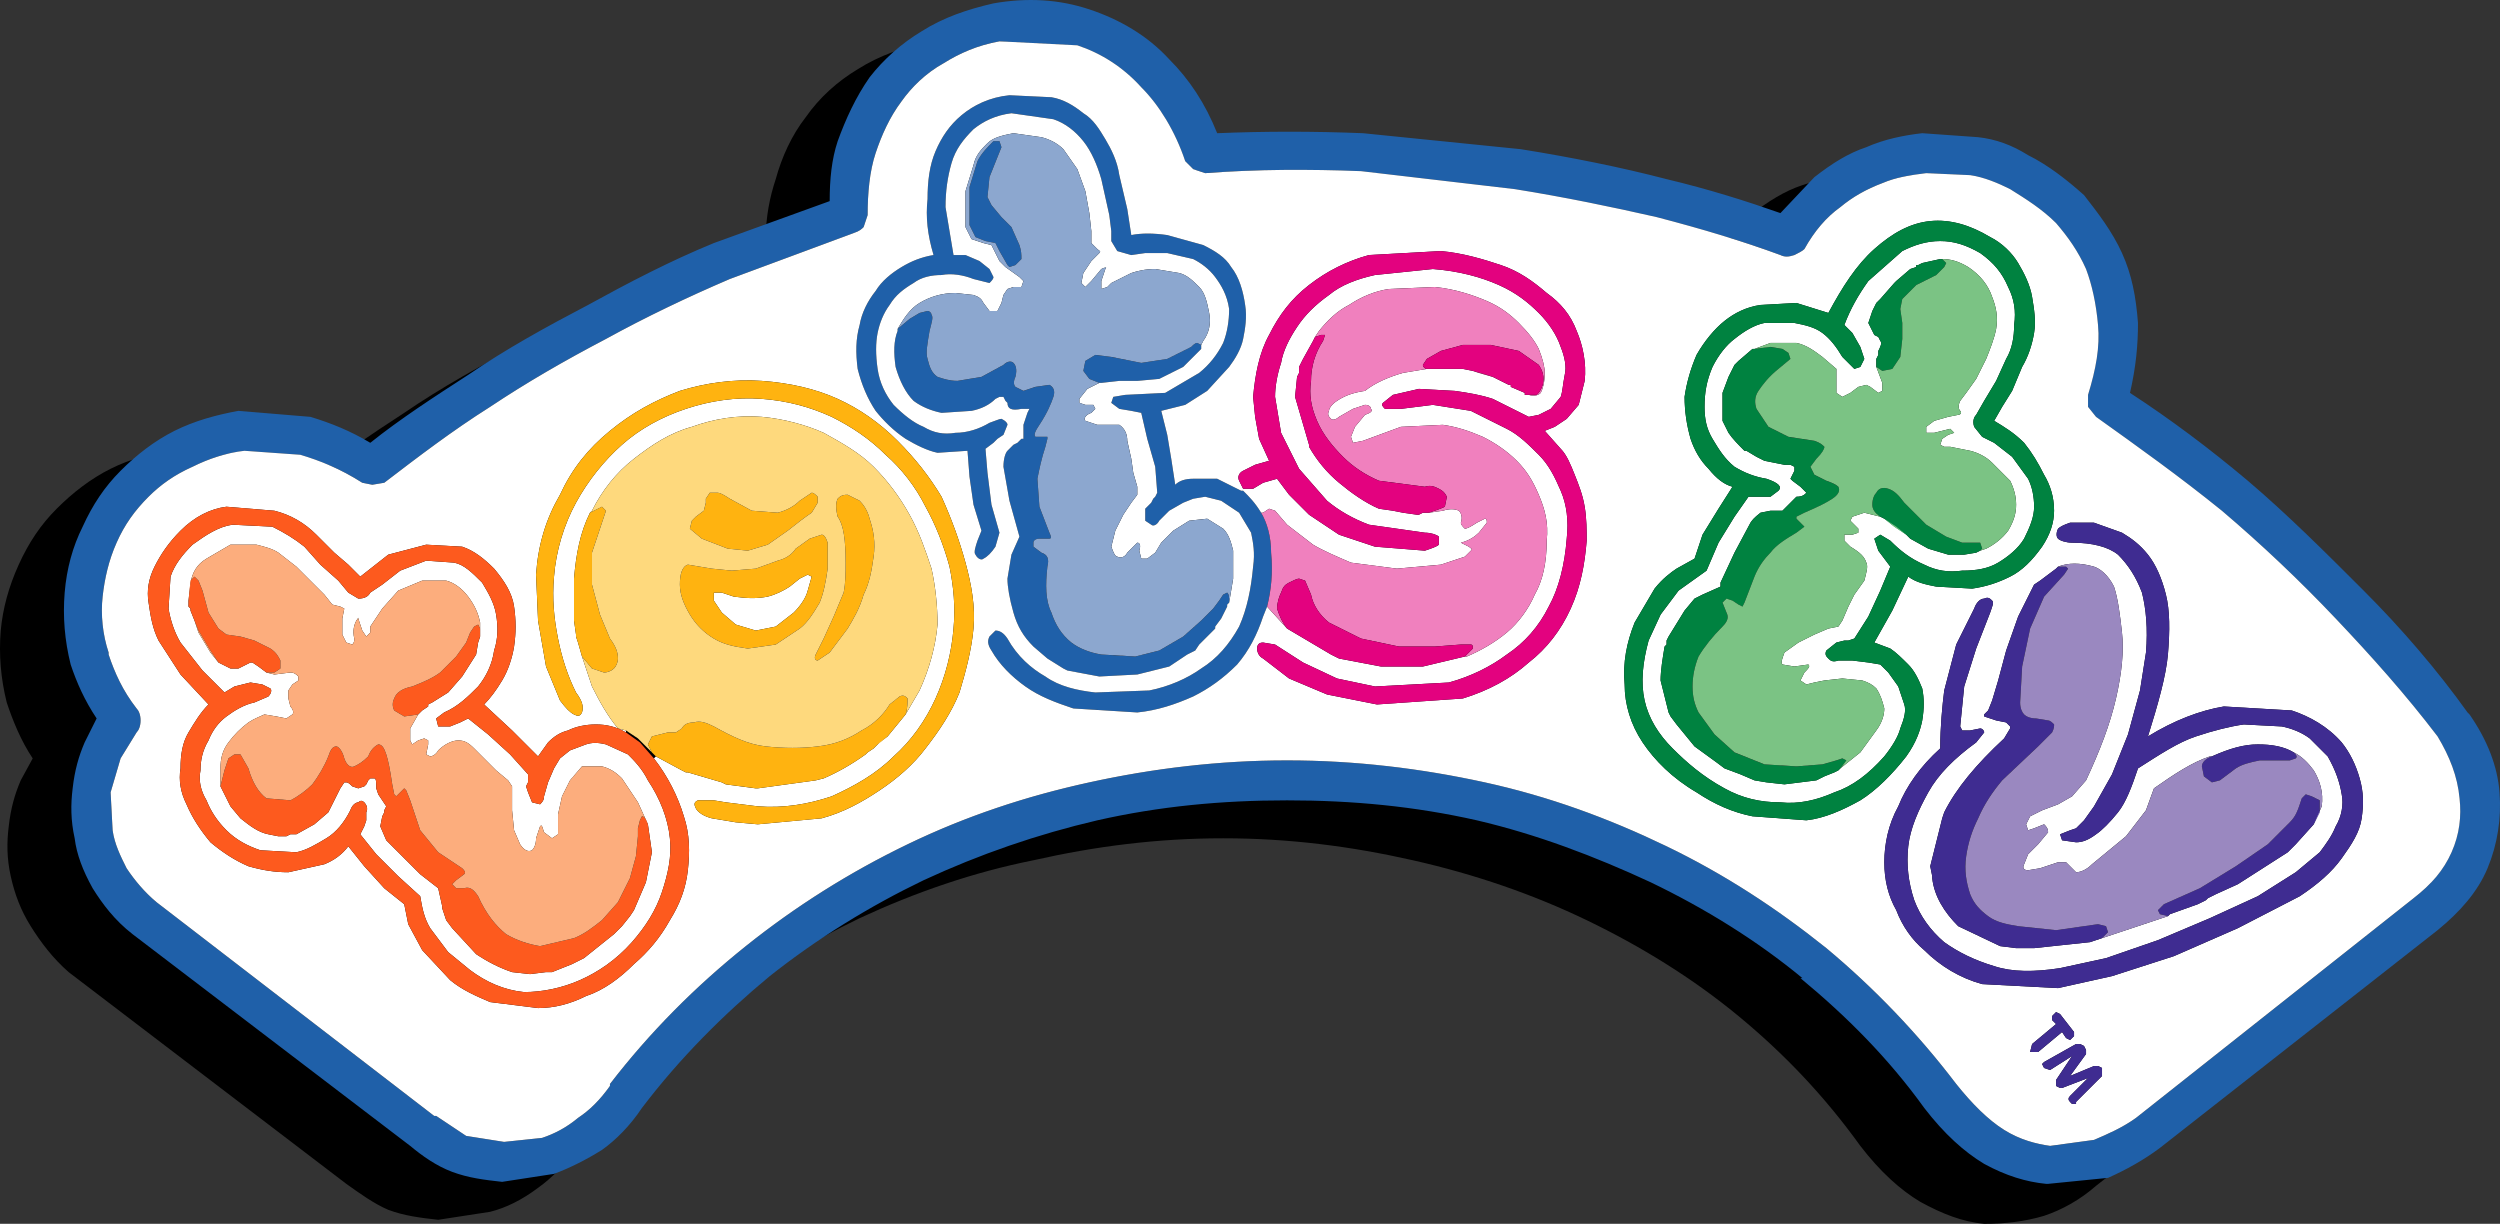
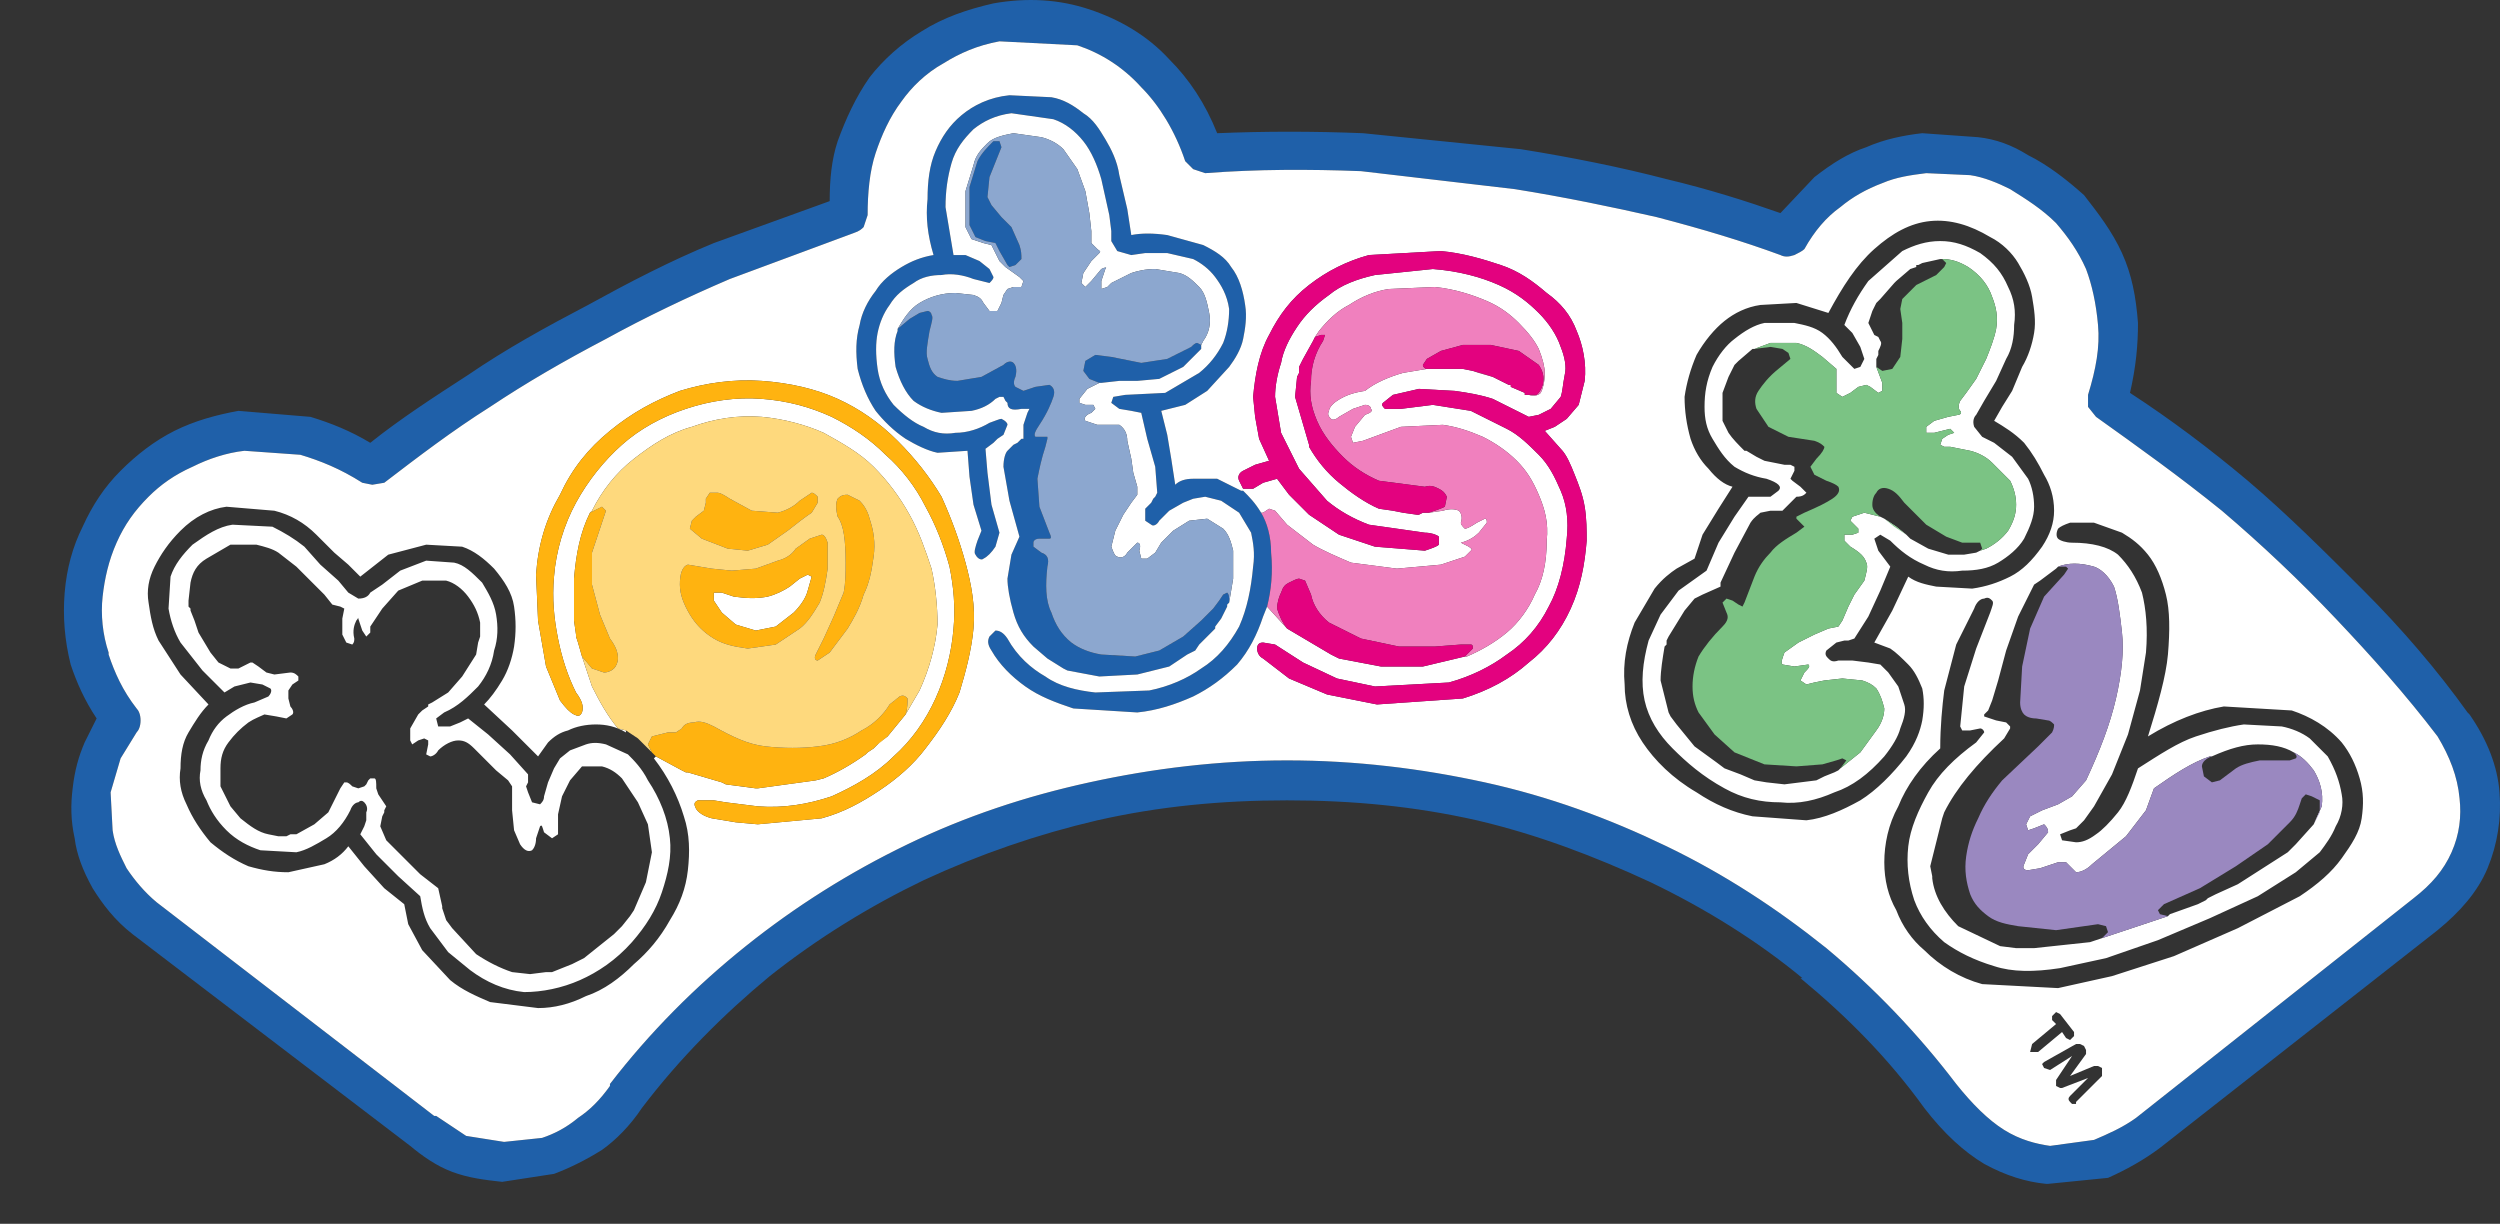
<svg xmlns="http://www.w3.org/2000/svg" version="1.1" id="Layer_1" x="0px" y="0px" width="1000px" height="489.515px" viewBox="0 0 1000 489.515" enable-background="new 0 0 1000 489.515" xml:space="preserve">
  <rect x="0" y="0" width="1000" height="489.515" fill="#333333" stroke="none" />
-   <path fill-rule="evenodd" clip-rule="evenodd" d="M561.172,277.787L561.172,277.787z M224.806,307.349l4.798,3.199l1.594,1.597  l3.998,3.995l1.594,1.597l-0.794,0.799l-5.598-6.391l-5.592-3.996V307.349z M808.05,94.026  c-6.391-7.188-13.582-12.783-22.372-16.775c-5.592-3.995-12.783-6.391-19.975-7.191l-22.373-0.8  c-7.191,0.8-15.176,2.396-22.367,4.792c-7.191,2.399-13.582,6.395-20.773,11.987l-13.583,14.382  c-13.582-4.795-28.765-8.791-45.539-12.786c-18.381-5.592-37.556-9.587-58.329-12.783l-62.314-6.392  c-19.975-0.8-39.148-0.8-59.122,0c-4.799-11.983-11.19-21.57-19.175-29.561c-8.791-9.587-19.975-15.979-31.964-19.974  c-11.983-3.996-24.766-4.795-38.349-2.396c-10.383,2.396-19.973,5.592-28.765,11.184c-7.983,4.795-15.175,11.187-20.767,19.178  c-5.598,7.188-9.591,15.978-11.99,24.766c-2.393,7.191-3.992,15.182-3.992,23.97l-46.339,16.778l-50.332,24.77  c-16.781,8.787-32.763,17.575-47.938,27.961c-13.583,8.788-26.365,17.578-38.35,27.165c-8.79-4.795-16.781-7.987-24.771-10.387  l-28.762-1.596c-8.787,0.797-17.578,3.196-25.565,7.188c-7.991,3.995-15.183,9.59-21.573,15.982  c-6.393,6.392-11.184,13.583-15.18,22.37c-3.994,8.788-6.391,17.579-7.19,26.366c-0.8,9.587,0,19.174,2.396,28.761  c2.399,7.191,5.596,15.183,10.387,22.374l-4.791,8.787c-2.4,5.592-3.996,11.187-4.795,18.377  c-0.801,6.392-0.801,12.783,0.799,19.975c1.596,7.188,3.996,13.582,7.988,19.974c3.994,6.393,8.79,12.783,15.182,18.375  l111.053,84.687c5.592,3.997,11.189,7.992,16.781,10.392c6.393,2.396,12.783,3.192,19.975,3.991l20.773-3.195  c6.393-1.597,12.783-4.792,19.175-9.586c5.592-3.996,11.183-9.588,15.976-16.779c15.182-19.974,32.757-37.552,51.138-52.73  c19.175-15.18,39.948-27.966,61.515-38.352c22.373-10.384,45.547-18.376,69.513-23.167c24.767-5.595,49.532-8.79,75.903-8.79  c26.366,0,51.132,3.195,75.898,8.79c24.766,5.592,47.938,13.579,69.512,23.967c21.566,10.386,42.341,23.17,60.722,38.351  c18.374,15.18,34.351,31.958,48.732,51.932c7.99,10.387,15.981,17.578,23.973,22.37c8.784,4.795,16.774,7.99,25.565,8.791  c7.991,0,15.976-0.801,23.967-3.196c7.19-2.396,14.382-6.392,20.773-11.986l111.054-87.088h0.799  c8.791-7.187,15.183-15.179,19.175-24.765c3.999-9.587,5.598-19.975,4.799-30.361c-0.8-10.388-4.799-20.774-11.99-31.161v-0.796  c-12.782-16.778-26.365-33.557-41.541-48.739c-15.182-15.178-30.364-30.36-47.14-43.943c-15.181-12.783-31.163-24.766-47.139-35.153  c2.399-9.587,3.193-18.377,3.193-27.165c-0.794-10.387-2.393-19.974-6.393-28.761C819.233,107.609,814.442,100.421,808.05,94.026z" />
  <path fill-rule="evenodd" clip-rule="evenodd" fill="#1F60A9" d="M398.18,56.478h1.601l0.8,2.396l-1.601,3.995l-3.192,7.991  l-0.799,7.988l1.6,3.195l3.992,4.795l3.991,3.995l3.2,7.188c0.799,2.399,0.799,3.996,0.799,5.595l-2.399,2.396l-2.399,0.8  l-0.793-0.8l-3.198-5.592l-1.601-3.196l-3.991-0.8l-3.999-1.599l-2.393-4.792v-5.592v-9.59l3.191-10.384  c1.601-3.199,4-5.595,6.393-7.991H398.18z M491.658,241.036l-0.799,0.8v0.8l-2.393,4.792l-2.399,3.199v0.796l-6.392,6.393  l-1.599,2.398l-3.193,1.597l-7.191,4.795l-12.782,3.196l-15.182,0.799l-12.783-2.398l-1.6-0.801l-6.392-3.992l-5.592-4.795  c-3.991-3.995-6.392-7.987-7.991-13.583c-1.6-5.592-2.393-10.387-2.393-13.583l1.593-9.587l3.2-7.191l-4-14.379l-2.393-13.583  c0-3.195,0.801-5.594,1.6-6.391l1.593-1.6l0.8-0.8l1.6-0.796l0.801-0.799l0.799-0.8h0.801v-2.396v-3.195l0.792-2.399l0.8-2.396  l0.8-1.596h-3.192c-3.999,0.8-5.592,0-5.592-2.399l-0.799-0.797l-0.801-1.6h-1.599l-1.601,0.8c-2.393,2.396-5.591,3.996-9.583,4.795  l-11.983,0.796c-3.998-0.796-7.99-2.396-11.189-4.792c-3.193-3.195-5.592-7.991-7.191-13.583c-0.8-5.595-0.8-10.387,0.8-14.382v-0.8  l4.792-3.995l3.998-2.396l3.193-0.796c0.799,0,1.6,0.796,1.6,1.596c0.799,0.8,0,3.196-0.801,6.392  c-0.799,4.795-1.6,8.788-0.799,11.187c0.799,3.196,1.6,5.592,3.998,7.191c2.393,0.796,4.792,1.596,7.991,1.596l9.584-1.596  l8.79-4.795c1.6-1.596,3.192-1.596,3.992-0.8c0.8,0.8,1.6,2.396,0.8,5.595c-0.8,1.596-0.8,3.195,0,3.992l3.2,1.6l4.791-1.6  l5.592-0.797c1.6,0.797,2.398,2.396,1.6,4.792c-0.8,2.396-2.399,6.392-5.592,11.187c-1.6,2.396-2.399,3.995-1.6,4.792h2.399h2.393  v0.8l-0.8,3.195c-1.593,4.795-2.393,8.788-3.192,12.783l0.8,11.187l3.992,10.387c0.8,1.597,0.8,2.396,0,2.396h-3.992  c-1.6,0-2.399,0.8-2.399,1.6v1.596l3.199,2.396c2.393,0.8,3.192,2.399,2.393,5.595c-0.8,7.191-0.8,13.583,1.6,18.375  c1.599,4.795,3.991,8.791,7.991,11.987c3.191,2.396,7.191,3.992,11.982,4.792l13.583,0.8l9.584-2.396l9.59-5.595l7.191-6.392  l4.792-4.792l2.399-3.196l1.599-2.399l1.594-0.796C491.658,237.84,491.658,238.64,491.658,241.036z M480.476,137.97L480.476,137.97  v1.599l-7.191,7.191l-9.59,4.792l-8.784,0.8h-7.191l-7.191,0.799h-0.799l-3.992-1.599l-2.4-3.196l0.801-3.992l3.992-2.399l6.391,0.8  l11.989,2.396l10.385-1.596l6.391-3.195l3.199-1.6c0.793-0.799,1.594-1.596,2.393-1.596L480.476,137.97z M506.841,242.635  l-1.599,3.996c-2.394,7.19-5.592,13.582-10.385,19.174c-5.592,5.592-11.188,9.588-17.581,12.783  c-7.191,3.195-14.376,5.595-22.366,6.391l-25.566-1.596c-7.191-2.399-13.582-4.795-19.181-8.791  c-5.592-3.992-10.383-8.787-13.575-14.379c-1.6-2.398-1.6-3.995-0.801-5.595l2.393-2.396c1.601,0,3.199,0.799,4.799,3.195  c3.992,7.191,9.584,11.982,15.176,15.182c5.592,3.992,12.783,5.592,19.975,6.392l21.573-0.8c7.99-1.6,15.182-4.795,20.773-8.791  c6.392-3.992,11.183-9.586,15.182-16.774c3.192-7.191,4.792-15.182,5.592-23.97c0.8-5.595,0-9.587-0.8-13.583l-4.792-7.991  l-7.19-4.792l-6.392-1.6l-4.799,0.8l-3.992,1.596l-5.592,3.199l-3.998,3.992c-0.794,1.6-2.393,2.399-3.193,1.6l-2.398-1.6v-4.792  l2.398-2.399l0.801-1.596l0.799-0.8l0.8-1.596l-0.8-10.387l-3.199-11.186l-2.393-10.387l-3.998-0.796l-4.792-0.8l-3.199-2.399  l0.801-2.396l4.791-0.8l15.981-0.796l13.583-7.991c3.993-3.196,7.191-7.191,9.59-11.983c1.594-3.996,2.393-8.791,2.393-13.583  c-0.799-5.595-3.191-9.587-5.591-12.783c-2.398-3.199-5.592-5.595-8.791-7.191l-10.383-2.399h-8.791l-5.592,0.8l-5.592-1.596  l-2.399-3.996V92.43l-0.8-6.391l-1.593-7.191l-1.6-7.191c-1.6-5.591-3.992-11.183-7.191-15.179  c-3.199-3.995-7.191-7.191-11.982-8.791l-16.782-2.396c-6.392,0.8-11.183,3.195-15.175,6.392c-3.999,3.995-7.191,7.991-8.791,13.583  c-1.6,5.595-2.399,11.187-2.399,17.578l3.199,19.174h4.792l5.592,2.399l3.998,3.192l1.594,3.199c0,0.796-0.793,1.596-1.594,2.396  l-6.391-1.6c-3.999-1.596-8.791-2.396-12.783-1.596c-3.998,0-7.99,0.8-11.189,3.196c-3.992,2.396-7.191,4.792-9.584,8.787  c-2.399,3.195-3.998,7.191-4.799,11.187c-0.8,3.996-0.8,8.788,0,14.379c0.801,5.594,3.199,10.386,6.392,14.382  c3.999,3.995,7.991,7.191,11.989,8.791c3.992,2.396,7.984,3.195,12.783,2.396c4.792,0,9.584-1.599,13.582-3.995  c2.393-0.8,3.993-1.6,4.793-1.6c1.6,0.8,2.398,1.6,2.398,2.399l-1.6,3.995l-2.399,1.597l-1.599,1.599l-3.192,2.396l0.8,9.587  l1.6,12.783l3.192,11.187l-1.601,5.592c-1.592,2.396-3.191,3.996-4.791,4.795c-0.8,0.8-2.4,0-3.199-1.6  c-0.793-0.8,0-3.196,0.799-5.592l1.601-3.996l-3.192-10.387l-1.6-11.183l-0.8-10.387l-11.983,0.797  c-3.998-0.797-8.791-3.196-12.783-5.592c-4.798-3.196-8.79-7.191-11.989-11.184c-3.192-4.795-5.591-10.387-7.185-16.781  c-0.799-6.392-0.799-11.983,0.793-17.575c0.801-4.795,3.199-9.587,6.392-13.583c2.399-3.996,6.397-7.191,10.39-9.587  c3.993-2.396,7.992-3.996,12.783-4.795c-2.398-7.987-3.199-15.179-2.398-22.37c0-7.191,0.799-13.583,3.198-19.174  c2.399-5.595,5.592-10.387,10.384-14.382c4.799-3.996,11.189-7.191,19.174-7.991l16.782,0.799c4.792,0.8,8.79,3.196,12.782,6.392  c3.992,2.396,6.393,6.392,8.791,10.387c2.393,3.996,4.792,8.791,5.592,14.382l3.192,13.583l1.6,10.387c3.998-0.8,8.791-0.8,14.383,0  l14.382,3.992c4.792,2.399,8.784,4.795,11.184,8.791c3.198,3.995,4.791,9.587,5.592,15.179c0.799,4.795,0,9.587-0.801,13.583  c-0.793,3.995-3.191,7.991-5.592,11.187l-8.783,9.587l-8.791,5.592l-9.591,2.399l2.4,9.587l1.599,9.587l1.593,10.387  c1.6-1.6,3.999-2.399,7.191-2.399h9.591l9.59,4.795h0.793c2.4,2.396,4.799,4.792,7.191,8.788c2.399,3.996,3.999,9.587,3.999,15.979  C509.24,229.053,508.44,236.244,506.841,242.635z M834.416,107.609c2.393,6.395,3.992,13.583,4.792,22.373  c0.8,8.787-0.8,17.575-3.993,27.961v4.795l3.193,3.996c16.781,11.983,33.557,23.97,50.338,37.552  c15.976,13.579,31.158,27.961,45.54,43.14c14.383,15.183,27.965,30.36,40.747,47.14c4.793,7.99,7.985,15.981,8.784,24.77  c0.801,7.19,0,14.382-3.192,21.57c-3.198,7.19-7.99,12.785-15.182,18.377l-111.053,87.884c-5.592,3.996-11.19,6.394-16.782,8.79  l-17.574,2.396c-5.592-0.8-11.984-2.396-18.375-6.392c-6.392-3.994-12.782-10.387-19.175-18.374  c-15.182-19.975-32.763-38.352-51.938-54.331c-19.974-15.979-40.747-29.561-63.914-40.747  c-23.173-11.188-47.14-19.975-72.704-25.566c-25.565-5.595-51.932-8.787-79.097-8.787s-53.53,3.192-79.096,8.787  c-25.573,5.592-49.539,13.583-72.705,24.767c-23.174,11.186-44.747,24.77-64.721,40.747c-19.975,15.979-38.349,34.357-54.33,55.131  v0.796c-3.992,5.596-7.985,9.591-12.783,12.783c-4.793,3.996-9.584,6.394-14.377,7.991l-15.182,1.6l-15.182-2.399l-11.983-7.988  h-0.8L62.617,360.88c-4.791-3.992-8.787-8.788-11.982-13.583c-2.396-4.792-4.796-9.587-5.592-15.179l-0.8-15.179l3.995-13.582  l6.392-10.388c0.8-0.8,1.597-2.396,1.597-4.795c0-2.396-0.797-3.992-1.597-4.792c-5.595-7.191-8.791-14.383-11.187-21.573v-0.8  c-2.396-7.188-3.196-15.18-2.396-22.37c0.801-7.191,2.396-14.379,5.592-21.57c3.196-7.191,7.191-12.783,12.783-18.378  c4.795-4.792,10.387-8.787,17.582-11.983c6.391-3.195,13.575-5.594,20.766-6.391l22.374,1.596  c7.991,2.399,15.981,5.592,24.767,11.187l3.998,0.8l4.792-0.8c13.583-10.387,27.165-20.774,42.347-30.361  c14.377-9.587,29.559-18.375,46.34-27.165c15.976-8.788,32.758-16.778,49.532-23.97l49.538-18.374c2.393-0.8,3.193-1.6,3.992-2.396  l1.6-4.794c0-8.788,0.8-17.579,3.192-24.77c2.399-7.188,5.599-14.379,10.39-20.771c3.993-5.595,9.584-11.187,16.775-15.182  c6.392-3.996,13.582-7.191,22.374-8.788l31.157,1.597c9.59,3.195,18.381,8.791,25.571,16.778  c7.186,7.191,13.576,17.579,17.575,29.564l3.192,3.192l4.799,1.6c20.773-1.6,41.541-1.6,62.314-0.8l61.521,7.191  c19.974,3.196,39.148,7.191,56.73,11.187c18.373,4.792,34.349,9.587,49.53,15.179c1.6,0.8,3.2,0.8,5.592,0  c1.6-0.8,3.199-1.596,3.999-2.396c3.993-7.191,8.784-12.783,14.383-16.779c4.792-3.995,10.383-7.191,16.775-9.587  c5.592-2.396,11.184-3.196,17.574-3.996l17.581,0.8c5.592,0.8,11.184,3.196,15.976,5.592c6.392,3.996,12.783,7.991,18.381,13.583  C827.226,94.826,831.217,100.421,834.416,107.609z M848.799,101.217c-3.999-8.787-9.591-15.979-15.183-23.169  c-7.191-6.392-14.383-11.983-22.373-15.979c-6.392-3.996-12.783-6.392-19.974-7.191l-22.367-1.596  c-7.191,0.8-15.183,2.396-22.374,5.592c-7.191,2.396-13.582,6.392-20.772,11.986l-13.584,14.379  c-13.581-4.792-28.764-9.587-45.539-13.583c-18.374-4.792-38.348-8.788-58.322-11.983l-63.121-6.392  c-19.974-0.799-39.148-0.799-58.322,0c-4.792-11.986-11.184-21.573-19.175-29.561c-8.791-9.587-19.974-15.982-31.956-19.974  c-11.99-3.995-24.773-4.795-38.355-2.399c-10.384,2.399-19.975,5.595-28.758,11.187c-7.992,4.795-15.183,11.187-20.774,18.377  c-5.591,7.988-9.59,16.775-12.782,25.566c-2.399,7.191-3.199,15.179-3.199,23.97l-46.34,16.778  c-17.574,7.191-34.356,15.979-50.332,24.766c-16.781,8.791-32.756,17.578-47.938,27.965c-13.583,8.787-27.165,17.575-39.148,27.165  c-7.991-4.795-15.981-7.991-23.973-10.387l-28.759-2.396c-8.79,1.596-17.58,3.992-25.568,7.987  c-7.987,3.996-15.179,9.587-21.57,15.979c-6.391,6.392-11.187,13.583-15.182,22.373c-3.996,7.988-6.393,16.775-7.191,26.366  c-0.797,9.587,0,19.174,2.399,28.761c2.396,7.191,5.591,14.383,10.384,21.57l-4.793,9.59c-2.396,5.592-3.994,11.184-4.795,18.375  c-0.796,6.391-0.796,12.783,0.801,19.975c0.799,6.391,3.195,12.782,7.19,19.974c3.995,6.392,8.787,12.783,15.979,18.377  l111.054,84.688c4.798,3.996,10.39,7.991,16.781,10.387c6.392,2.396,12.783,3.196,19.975,3.996l20.773-3.195  c6.391-2.4,12.783-5.592,19.174-9.588c5.592-3.996,11.184-9.588,15.982-16.778c15.176-19.975,32.756-37.552,51.131-52.731  c19.175-15.182,39.948-27.964,61.521-38.352c22.367-10.387,45.54-18.374,69.506-23.969c24.767-5.592,49.539-7.988,75.904-7.988  s51.131,2.396,75.896,7.988c23.974,5.595,47.14,14.382,69.514,24.77c21.573,10.386,42.347,23.169,60.721,38.349h-0.799  c18.374,15.181,35.155,31.959,49.532,51.934c7.989,10.386,15.981,17.575,23.972,22.37c8.79,4.795,16.775,7.191,24.767,7.99h0.799  l23.967-2.398c7.191-3.195,14.382-7.188,20.773-11.984l111.06-87.087c8.784-7.19,15.976-15.178,19.975-24.769  c3.992-9.587,5.592-19.975,4.792-30.357c-0.8-10.387-4.792-20.773-11.983-31.16l-0.799-0.801  c-11.984-16.777-26.366-33.557-41.548-48.735c-15.183-15.182-30.358-30.361-46.34-43.944c-15.182-12.783-31.157-24.769-47.14-35.152  c2.4-10.387,3.199-19.178,3.199-27.965C854.391,118.795,852.791,110.008,848.799,101.217z" />
  <path fill-rule="evenodd" clip-rule="evenodd" fill="#FFFFFF" d="M197.641,260.213c-0.793,5.592-3.192,10.387-6.392,14.379  c-3.992,3.996-7.984,7.991-13.583,10.387l-3.192,2.396l0.8,3.199h4.792l3.992-1.6l3.199-1.6l7.991,6.395l8.784,7.987l7.19,7.991  v2.396v0.799l-0.799,1.597l0.799,2.399l1.6,3.992l3.199,0.799c0.799-0.799,1.594-1.596,1.594-3.195l1.599-5.592l2.399-5.595  l2.393-3.991l3.998-3.196l6.393-2.399c2.398-0.797,4.791-0.797,7.99,0l8.784,3.995c2.399,2.399,5.599,5.592,7.991,10.388  c4.792,7.191,7.99,15.178,8.791,23.17c0.799,7.19-0.801,14.382-3.199,21.573c-2.393,7.19-6.392,13.582-11.983,19.975  c-6.392,7.19-13.583,11.982-20.774,15.178c-7.19,3.196-15.176,4.795-22.366,4.795c-7.991-0.8-15.182-3.995-21.573-8.79l-8.791-7.191  l-7.191-9.587c-2.393-3.995-3.192-7.988-3.992-12.783l-8.79-7.987l-8.79-8.791l-6.393-7.987l1.6-3.196l0.801-2.398v-3.196  c0.799-1.596,0-3.196-0.801-3.995c-0.799-0.797-1.6-0.797-2.393,0c-0.8,0-2.398,0.799-3.199,3.199  c-2.398,4.791-5.592,8.787-9.59,11.184c-3.992,2.396-7.984,4.794-11.983,5.592l-14.382-0.798c-4.793-1.599-9.584-3.995-13.583-7.99  c-3.992-3.995-6.392-7.987-7.984-11.983c-2.399-3.995-3.198-7.99-2.399-11.986c0-3.992,0.8-7.987,3.199-11.982  c1.594-3.996,3.992-7.191,7.185-9.588c3.198-2.396,7.19-4.795,11.19-5.595l5.591-2.396c0.8-0.801,1.6-2.396,0.8-3.195l-3.199-1.598  l-4.791-0.799l-6.393,1.596l-3.991,2.399l-8.791-8.79l-8.79-11.184c-2.396-3.996-3.992-8.791-4.793-13.583l0.801-12.783  c1.596-4.795,4.791-8.791,8.791-12.786c5.591-3.992,10.383-7.188,15.975-7.987l15.981,0.799c4.792,2.396,8.784,4.792,12.783,7.988  l6.392,7.191l7.191,6.392l3.992,4.795l3.998,2.396c2.393,0,3.992-0.799,4.792-2.396l4.792-3.196l7.191-5.595l10.383-3.992  l11.19,0.796c3.992,0.8,7.191,3.996,11.184,7.991c2.399,3.996,4.792,7.988,5.592,12.782  C199.24,250.626,199.24,255.418,197.641,260.213z M75.404,240.239l0.799-7.191c0.801-3.995,2.393-7.191,6.392-9.587l9.584-5.595  h10.39c3.193,0.8,6.392,1.6,8.785,3.196l7.19,5.595l6.392,6.392l4.799,4.792l3.192,3.996l3.198,0.8l1.594,0.8l-0.793,3.992v6.395  l1.592,3.196l2.4,0.797c0.799-0.797,0.799-1.597,0.799-2.396c-0.799-3.195,0-5.592,0.8-7.191c0.8-0.8,0.8-1.596,0.8-0.8l0.793,2.399  l0.801,2.396l1.6,2.396l1.599-1.597v-2.396l4.792-7.191l6.392-7.191l9.59-3.996h9.585c3.198,0.8,6.391,3.196,8.79,6.392  s3.992,6.391,4.792,10.387v2.396v3.196l-0.8,2.399l-0.8,4.792l-5.592,8.79l-5.592,6.392l-6.391,3.992l-1.6,0.8v0.8l-2.394,1.6  l-0.8,0.796l-0.799,0.801l-3.199,5.592v4.795l0.799,1.596l2.4-1.596l2.398-0.8l1.594,0.8v1.596l-0.801,3.995l1.6,0.8  c0.801,0,2.399-0.8,3.199-2.396c2.393-2.399,5.592-3.995,7.991-3.995c2.393,0,3.992,0.799,6.392,3.195l4.792,4.795l3.992,3.992  l4.798,3.996l1.594,2.396v3.995v5.596l0.799,7.987l2.4,5.592c1.599,2.398,3.191,3.196,4.791,2.398c0.801-0.8,1.6-2.398,1.6-4.794  l1.6-4.793c0.799-0.8,0.799,0,1.594,2.396l3.198,2.396l2.399-1.597v-3.996v-3.995l1.593-7.191l3.198-6.391l4.793-5.592h7.99  c3.193,0.796,5.592,2.396,7.991,4.791l6.392,9.588l3.992,8.79l1.6,11.185c-0.8,3.994-1.6,7.989-2.399,11.986l-4.792,11.186  l-1.6,2.396l-3.192,3.996l-3.199,3.195l-11.983,9.588l-1.6,0.8l-3.191,1.597l-7.991,3.195h-1.6h-0.8l-6.391,0.8l-7.191-0.8  c-4.793-1.601-9.584-3.996-14.383-7.191l-9.584-10.387l-2.398-3.195l-1.594-4.793v-0.799l-1.6-7.191l-7.191-5.592l-3.998-3.996  l-9.584-9.587l-2.398-5.592l0.799-3.995l0.8-1.6v-0.796l0.8-1.6l-1.6-2.396l-1.6-2.398l-0.799-2.396c0-2.396,0-3.996-0.795-3.996  h-1.599l-0.8,0.801l-0.799,1.6l-0.801,0.796l-2.393,0.8l-2.398-0.8c-0.801-0.796-1.6-1.597-2.4-1.597h-0.799l-1.594,2.396  l-3.998,7.991l-0.8,1.596l-5.592,4.795l-7.191,3.996h-0.8h-1.593l-1.6,0.796h-3.198l-3.993-0.796  c-3.991-0.8-7.19-3.196-11.183-6.396l-3.999-4.791l-2.393-4.795l-0.8-1.597l-0.801-1.6v-7.191c0-3.991,0.801-7.188,3.193-10.384  c2.398-3.195,4.799-5.594,7.99-7.99c2.4-1.6,4.793-2.396,6.393-3.195l4.791,0.799l3.999,0.797l2.399-1.596  c0.793-0.801,0-2.396-0.8-3.196l-0.8-3.196v-3.195l1.6-2.396l2.393-1.599V270.6c-0.8-0.799-1.6-1.6-3.192-1.6l-6.392,0.801  L106.561,269l-3.191-2.396l-2.4-1.6h-0.799l-3.192,1.6l-1.601,0.796h-3.198l-4.792-2.396l-3.199-3.995l-4.791-7.988l-1.6-4.795  l-1.594-3.992v-0.799l-0.799-0.8V240.239z M288.727,237.043l4.791,1.596c5.592,0.799,9.591,0.799,13.584,0  c3.191-0.8,6.391-2.396,8.79-3.996l3.992-3.196l3.199-1.596l1.593,0.8l-1.593,5.592c-0.8,3.195-3.199,6.392-5.599,8.787  l-7.191,5.595l-7.984,1.597l-7.99-2.396l-5.592-4.795l-3.199-4.792v-3.195H288.727z M235.995,205.083l0.8-0.796  c3.992-7.991,9.584-15.182,16.775-20.774c7.191-5.595,14.383-10.387,23.173-12.783c8.784-3.199,18.374-4.795,27.958-3.996  c8.791,0.796,17.582,3.196,24.773,6.391c7.191,3.996,14.375,7.988,19.974,13.583c5.591,5.592,10.384,11.983,14.376,19.174  c3.998,7.191,6.391,14.382,8.791,21.571c1.599,7.191,2.398,15.182,2.398,22.373c-0.8,8.787-3.199,17.574-7.191,26.365l-5.592,9.588  l-7.191,8.787l-3.197,2.398l-0.801,0.797l-1.593,1.6l-2.399,1.596l-0.799,0.8c-5.592,3.995-11.184,7.191-16.775,9.587l-3.199,0.801  l-23.167,3.195h-0.8l-11.988-1.596l-1.594-0.801l-13.582-3.995h-0.801l-1.6-0.8l-10.383-5.592l-0.8,0.801  c5.591,7.19,9.584,15.178,11.983,23.169c2.398,7.191,2.398,14.38,1.6,21.57c-0.801,7.191-3.199,13.583-7.191,19.975  c-3.999,7.19-8.791,12.782-14.383,17.578c-5.592,5.592-11.983,10.386-19.174,12.782c-6.393,3.195-12.783,4.795-19.175,4.795  l-19.175-2.398c-5.598-2.396-11.189-4.793-15.981-8.788l-11.184-11.982l-5.591-10.388l-1.6-7.99l-7.991-6.392l-7.991-8.788  l-6.391-7.99c-2.393,3.195-5.592,5.595-9.584,7.19l-14.383,3.195c-5.592,0-10.391-0.799-15.982-2.396  c-5.592-2.396-10.383-5.594-15.182-9.587c-3.992-4.795-7.184-9.591-9.584-15.183c-2.398-4.791-3.195-9.586-2.398-14.382  c0-5.592,0.799-10.384,3.199-14.379c2.393-3.995,4.791-7.991,7.99-11.187l-11.189-11.982l-8.787-13.583  c-2.396-4.796-3.196-9.587-3.996-15.182c-0.8-4.792,0-9.587,2.399-14.379c2.396-4.795,5.591-9.587,10.384-14.382  c5.592-5.592,11.982-8.787,18.374-9.587l19.181,1.6c6.392,1.596,11.983,4.792,16.775,9.587l7.191,7.188l5.592,4.795l4.791,4.795  l11.189-8.791l15.176-3.996l14.383,0.8c4.799,1.599,8.791,4.795,12.783,8.788c3.998,4.795,7.191,9.59,7.99,15.182  c0.801,5.591,0.801,10.386,0,15.978c-0.799,4.795-2.393,9.588-4.791,13.583c-2.399,3.995-4.793,7.19-7.191,9.587l11.184,10.387  l10.39,10.387l3.992-5.592c2.399-2.398,4.792-3.995,7.991-4.795c3.192-1.596,7.191-2.396,11.184-2.396  c3.998,0,7.99,0.8,11.982,3.195v-0.8l-3.192-0.799c-3.992-4.793-7.19-10.388-10.384-16.779l-3.998-11.982l-1.6-5.592l-0.8-2.399  v-0.797l-0.794-5.595v-0.8v-1.597v-3.195v-11.187C230.397,221.861,231.996,213.074,235.995,205.083z M271.945,156.348  c10.39-3.196,21.572-4.795,32.756-3.996c11.19,0.799,21.574,3.196,30.365,7.191c8.783,3.996,16.775,9.587,23.966,16.779  c7.19,7.191,12.782,14.382,17.581,22.37c3.992,8.788,7.185,17.578,9.584,26.365c2.399,8.791,3.992,17.579,3.199,26.365  c-0.8,8.791-3.199,17.578-5.599,25.569c-3.192,7.987-7.984,15.179-13.583,22.37c-4.791,6.391-11.183,11.982-18.373,16.778  c-7.191,4.792-14.383,8.787-23.168,11.183l-25.565,2.399l-8.79-0.8l-9.59-1.6c-3.193-0.796-5.592-2.396-6.393-3.991  c-0.799-1.601-0.799-2.399,0.801-3.196h6.391l4.793,0.797l6.396,0.799l6.392,0.801c10.384,0.8,19.975-0.801,29.559-3.996  c8.79-3.995,17.574-8.787,24.766-15.979c7.191-6.391,12.782-14.382,16.781-23.17c3.992-8.787,6.392-18.377,7.191-27.965  c0.8-8.787,0-16.778-1.6-24.766c-2.399-8.791-5.592-16.778-9.591-23.969c-3.992-7.991-9.584-15.182-15.975-20.774  c-6.392-6.391-13.582-11.183-21.573-15.179c-8.791-3.996-17.575-6.392-27.966-7.191c-10.383-0.8-20.773,0.8-30.357,3.996  c-9.59,3.196-18.374,7.988-25.565,14.379c-7.191,6.395-13.583,14.382-18.381,23.17c-4.792,8.791-7.985,19.177-8.784,29.564  c-0.8,8.787,0,16.775,1.6,24.766c1.593,7.99,3.992,15.182,7.185,21.573c2.399,3.196,3.198,5.592,2.399,7.987  c-0.801,1.6-1.6,1.6-3.193,0.801c-1.6-0.801-3.199-2.396-5.598-5.592l-5.592-13.583l-3.192-18.378l-0.8-18.375  c0.8-11.986,3.992-22.373,9.584-31.96c4.799-10.387,11.189-18.375,19.975-25.566C252.771,165.135,261.562,160.343,271.945,156.348z   M359.032,131.578c2.399-3.995,4.792-7.987,8.79-10.387c3.992-2.396,8.791-3.992,14.383-3.992l7.191,0.796  c2.393,0.8,3.192,1.599,3.992,3.196l2.398,3.199h3.192l1.601-3.199l0.799-3.196l1.6-2.396l2.393-0.799h3.199l0.801-2.396l-1.6-1.596  l-5.592-3.995l-2.399-2.396l-1.601-3.199l-1.592-3.196l-3.199-0.796l-4.792-1.599l-2.399-4.792v-5.595v-8.787l3.199-10.387  c0.793-3.996,3.192-6.392,5.592-8.788c2.393-2.399,6.391-3.196,10.383-3.996l11.19,1.596c3.192,0.8,6.392,2.399,8.784,4.795  l5.592,7.987l3.199,8.791l1.6,8.787l0.799,7.191v4.795l2.393,2.396c0.801,0.799,1.6,0.799,0.801,1.596l-3.193,3.199l-3.199,4.792  l-0.799,3.996l1.6,1.596l2.398-2.396l3.992-4.795c1.6-0.796,2.399-0.796,1.6,0l-0.8,2.399l-0.8,2.396v3.196l2.399-0.799l1.593-1.596  l7.991-3.996c2.399-0.8,5.592-1.6,9.59-1.6l9.584,1.6c3.199,0.799,5.592,3.195,7.991,5.592c2.399,2.399,3.199,6.391,3.993,10.386  c0.799,3.996,0,7.991-2.394,11.187l-0.8,1.596v1.599l-7.191,7.191l-9.59,4.792l-8.784,0.8h-7.191l-7.191,0.799h-0.799l-4.793,2.396  l-3.199,3.995v1.597l2.4,0.8h3.191l0.801,1.599l-1.594,1.596c-2.398,0.8-3.199,2.396-2.398,3.196l4.791,1.6h8.791  c2.393,1.596,3.192,3.995,3.192,6.392l1.6,7.191l0.799,5.592l1.601,5.592v3.195l-2.399,3.196l-3.192,4.795l-3.199,6.392l-1.6,6.392  c0.801,2.396,1.6,3.996,2.399,3.996c1.6,0.8,3.192,0,3.992-1.6l3.999-3.992c0.8,0,1.599,0.796,0.8,3.195l0.799,3.196h2.393  l3.199-2.399l2.393-3.992l4.799-4.795l6.392-3.995l7.191-0.8l6.391,3.995c2.393,2.399,3.193,5.595,3.993,8.791v11.184l-1.601,9.587  l-0.799,0.8v0.8l-2.393,4.792l-2.399,3.199v0.796l-6.392,6.393l-1.599,2.398l-3.193,1.597l-7.191,4.795l-12.782,3.196l-15.182,0.799  l-12.783-2.398l-1.6-0.801l-6.392-3.992l-5.592-4.795c-3.991-3.995-6.392-7.987-7.991-13.583c-1.6-5.592-2.393-10.387-2.393-13.583  l1.593-9.587l3.2-7.191l-4-14.379l-2.393-13.583c0-3.195,0.801-5.594,1.6-6.391l1.593-1.6l0.8-0.8l1.6-0.796l0.801-0.799l0.799-0.8  h0.801v-2.396v-3.195l0.792-2.399l0.8-2.396l0.8-1.596h-3.192c-3.999,0.8-5.592,0-5.592-2.399l-0.799-0.797l-0.801-1.6h-1.599  l-1.601,0.8c-2.393,2.396-5.591,3.996-9.583,4.795l-11.983,0.796c-3.998-0.796-7.99-2.396-11.189-4.792  c-3.193-3.195-5.592-7.991-7.191-13.583c-0.8-5.595-0.8-10.387,0.8-14.382V131.578z M817.635,424.797l12.782-7.191h1.6l1.6,0.801  l0.8,1.599v1.597l-6.392,8.79l9.584-3.996h1.6l1.599,0.798v1.599v1.6l-10.39,10.384v0.8h-1.593l-0.8-0.8  c-0.799-0.796-0.799-1.596,0-2.396l7.19-7.191l-10.39,3.995h-0.799l-1.594-0.8v-1.596v-0.801l6.392-9.586l-8.79,5.592l-2.399-0.8  l-0.8-1.597L817.635,424.797z M822.433,404.822l1.594,0.801l5.592,7.191v1.596l-0.794,0.801l-0.8,0.799l-1.6-0.799l-1.6-2.396  l-9.584,7.987h-3.198l0.8-3.196l9.59-7.986l-1.6-1.601v-1.597l0.801-0.799L822.433,404.822z M615.502,125.187  c-3.999-3.995-8.79-7.987-15.981-11.183c-7.191-3.196-15.983-5.595-26.366-6.395l-23.173,2.399  c-7.185,1.596-13.576,3.996-18.374,7.988c-5.592,3.996-9.585,7.991-12.783,12.786c-3.192,4.792-5.592,9.587-6.392,14.379  c-1.599,4.795-2.399,9.587-2.399,13.583l2.399,14.382l7.191,14.379l11.184,12.786c4.799,3.996,10.39,7.188,16.781,9.587  l22.367,3.195c2.398,0,4.798,0.8,5.598,1.597v3.195c-0.8,0.8-3.199,1.6-5.598,2.399l-19.975-1.599l-14.375-4.792l-11.99-7.991  l-7.984-7.991l-4.798-6.392l-5.592,1.6l-3.993,2.396h-3.999l-1.593-3.196c-0.8-1.596,0-3.195,1.593-3.995l4.799-2.396l5.592-1.596  l-3.998-8.791l-1.594-8.788l-0.8-7.991c0.8-8.787,2.394-17.578,6.392-24.766c3.992-7.991,8.79-14.383,15.976-19.974  c7.191-5.595,15.182-9.587,23.973-11.987l28.765-1.596c8.784,0.796,16.774,3.196,23.966,5.592s12.783,6.391,18.375,11.187  c5.592,3.992,9.591,8.787,11.982,15.179c2.399,5.592,3.999,12.783,3.199,19.974l-2.399,9.587l-4.792,5.591l-4.791,3.199l-4,1.596  l6.393,7.191c2.398,2.396,3.999,6.392,5.592,10.387c1.599,3.995,3.198,7.987,3.998,12.783c0.8,4.792,0.8,9.587,0.8,13.583  c-0.8,9.587-2.399,18.375-6.391,27.166c-3.999,8.788-9.591,15.978-16.782,21.57c-7.191,6.392-15.975,11.187-26.365,14.382  l-34.356,2.396l-19.974-3.996l-15.176-6.391l-10.39-7.988c-1.6-0.799-2.394-2.398-2.394-3.995c0-1.599,0.794-2.396,2.394-2.396  l4.791,0.797l11.19,7.19l13.582,6.392l15.176,3.195l29.564-1.596c8.791-2.396,16.781-6.392,23.173-11.187  c7.185-4.792,12.783-11.184,16.774-19.174c3.992-7.191,6.392-16.779,7.191-27.166c0.8-7.191,0-13.583-2.398-19.174  c-2.393-5.591-4.793-10.387-8.784-14.382c-3.999-3.996-7.991-7.988-12.783-10.387l-14.382-7.188l-15.183-2.399l-12.783,1.599h-6.391  c-0.8-0.8-1.6-1.599-0.8-2.399l3.992-3.196l10.39-2.396l14.382,0.8c5.592,0.8,10.385,1.596,15.177,3.195l14.382,7.191l3.999-0.8  l4.791-2.396l3.993-4.795c0.799-2.396,0.799-4.792,1.599-8.787c0.8-3.196,0-7.191-1.599-11.187  C622.693,133.978,619.493,129.182,615.502,125.187z M526.016,134.774l1.599-2.396c3.193-3.995,7.191-7.988,11.983-10.387  c4.792-3.196,10.384-5.592,15.982-6.392l18.375-0.799c7.989,0.799,15.181,3.195,20.772,5.595c5.592,2.396,9.584,5.591,12.783,8.787  c3.992,3.996,6.392,7.191,7.991,10.387c1.593,3.996,2.392,7.191,2.392,9.587c0,3.995-0.799,6.392-1.592,7.991  c-0.8,0.796-2.399,1.596-4.799,0.796h-0.801h-0.799v-0.796l-5.592-2.399v-0.797h-0.8l-6.391-3.195l-5.592-1.6l-2.394-0.8  l-3.998-0.799h-1.601h-11.982h-0.8l-9.583,1.599c-5.592,1.6-11.19,3.995-15.183,7.191c-5.592,0.8-8.791,2.396-11.184,3.995  c-2.398,1.597-3.198,3.196-3.198,3.996c-0.8,1.596,0,2.396,0.8,3.192c0.799,0.8,2.398,0,3.199-0.796l5.591-3.196l4.792-1.599  c1.6,0,2.399,0.799,2.399,1.599c0.799,0.8,0,1.596-2.399,2.396l-3.992,4.795l-1.6,3.992l0.8,2.399l3.992-0.799l15.182-5.592  l16.775-0.8c5.599,0.8,10.39,2.396,15.981,4.792c4.792,2.399,9.591,5.595,13.584,9.59c3.99,3.992,6.391,7.987,8.79,13.579  c2.392,5.595,3.991,11.187,3.192,18.378c0,8.787-1.6,15.979-4.792,21.57c-2.399,5.595-6.392,11.187-11.184,15.182  c-4.799,3.996-10.39,7.191-15.981,9.588h-0.8l-16.775,3.995h-2.398h-14.383l-16.774-3.196l-3.199-1.599l-17.575-10.388l-7.991-8.787  l-1.599,3.996c-2.394,7.19-5.592,13.582-10.385,19.174c-5.592,5.592-11.188,9.588-17.581,12.783  c-7.191,3.195-14.376,5.595-22.366,6.391l-25.566-1.596c-7.191-2.399-13.582-4.795-19.181-8.791  c-5.592-3.992-10.383-8.787-13.575-14.379c-1.6-2.398-1.6-3.995-0.801-5.595l2.393-2.396c1.601,0,3.199,0.799,4.799,3.195  c3.992,7.191,9.584,11.982,15.176,15.182c5.592,3.992,12.783,5.592,19.975,6.392l21.573-0.8c7.99-1.6,15.182-4.795,20.773-8.791  c6.392-3.992,11.183-9.586,15.182-16.774c3.192-7.191,4.792-15.182,5.592-23.97c0.8-5.595,0-9.587-0.8-13.583l-4.792-7.991  l-7.19-4.792l-6.392-1.6l-4.799,0.8l-3.992,1.596l-5.592,3.199l-3.998,3.992c-0.794,1.6-2.393,2.399-3.193,1.6l-2.398-1.6v-4.792  l2.398-2.399l0.801-1.596l0.799-0.8l0.8-1.596l-0.8-10.387l-3.199-11.186l-2.393-10.387l-3.998-0.796l-4.792-0.8l-3.199-2.399  l0.801-2.396l4.791-0.8l15.981-0.796l13.583-7.991c3.993-3.196,7.191-7.191,9.59-11.983c1.594-3.996,2.393-8.791,2.393-13.583  c-0.799-5.595-3.191-9.587-5.591-12.783c-2.398-3.199-5.592-5.595-8.791-7.191l-10.383-2.399h-8.791l-5.592,0.8l-5.592-1.596  l-2.399-3.996V92.43l-0.8-6.391l-1.593-7.191l-1.6-7.191c-1.6-5.591-3.992-11.183-7.191-15.179  c-3.199-3.995-7.191-7.191-11.982-8.791l-16.782-2.396c-6.392,0.8-11.183,3.195-15.175,6.392c-3.999,3.995-7.191,7.991-8.791,13.583  c-1.6,5.595-2.399,11.187-2.399,17.578l3.199,19.174h4.792l5.592,2.399l3.998,3.192l1.594,3.199c0,0.796-0.793,1.596-1.594,2.396  l-6.391-1.6c-3.999-1.596-8.791-2.396-12.783-1.596c-3.998,0-7.99,0.8-11.189,3.196c-3.992,2.396-7.191,4.792-9.584,8.787  c-2.399,3.195-3.998,7.191-4.799,11.187c-0.8,3.996-0.8,8.788,0,14.379c0.801,5.594,3.199,10.386,6.392,14.382  c3.999,3.995,7.991,7.191,11.989,8.791c3.992,2.396,7.984,3.195,12.783,2.396c4.792,0,9.584-1.599,13.582-3.995  c2.393-0.8,3.993-1.6,4.793-1.6c1.6,0.8,2.398,1.6,2.398,2.399l-1.6,3.995l-2.399,1.597l-1.599,1.599l-3.192,2.396l0.8,9.587  l1.6,12.783l3.192,11.187l-1.601,5.592c-1.592,2.396-3.191,3.996-4.791,4.795c-0.8,0.8-2.4,0-3.199-1.6  c-0.793-0.8,0-3.196,0.799-5.592l1.601-3.996l-3.192-10.387l-1.6-11.183l-0.8-10.387l-11.983,0.797  c-3.998-0.797-8.791-3.196-12.783-5.592c-4.798-3.196-8.79-7.191-11.989-11.184c-3.192-4.795-5.591-10.387-7.185-16.781  c-0.799-6.392-0.799-11.983,0.793-17.575c0.801-4.795,3.199-9.587,6.392-13.583c2.399-3.996,6.397-7.191,10.39-9.587  c3.993-2.396,7.992-3.996,12.783-4.795c-2.398-7.987-3.199-15.179-2.398-22.37c0-7.191,0.799-13.583,3.198-19.174  c2.399-5.595,5.592-10.387,10.384-14.382c4.799-3.996,11.189-7.191,19.174-7.991l16.782,0.799c4.792,0.8,8.79,3.196,12.782,6.392  c3.992,2.396,6.393,6.392,8.791,10.387c2.393,3.996,4.792,8.791,5.592,14.382l3.192,13.583l1.6,10.387c3.998-0.8,8.791-0.8,14.383,0  l14.382,3.992c4.792,2.399,8.784,4.795,11.184,8.791c3.198,3.995,4.791,9.587,5.592,15.179c0.799,4.795,0,9.587-0.801,13.583  c-0.793,3.995-3.191,7.991-5.592,11.187l-8.783,9.587l-8.791,5.592l-9.591,2.399l2.4,9.587l1.599,9.587l1.593,10.387  c1.6-1.6,3.999-2.399,7.191-2.399h9.591l9.59,4.795h0.793c2.4,2.396,4.799,4.792,7.191,8.788h0.801l2.398-1.596l2.393,0.8  l4.799,5.592l10.384,7.987c3.998,2.399,9.59,4.795,15.182,7.191l18.375,2.396l17.581-1.597l9.584-3.195l2.399-2.396  c0.799-0.799,0-0.799-0.801-1.599l-3.198-1.596c3.198-0.8,5.592-2.399,7.191-3.996l3.198-3.995c0-0.8,0-1.6-0.799-1.6l-3.2,1.6  c-2.392,1.599-3.991,2.396-4.791,2.396c-0.8-0.796-1.6-1.596-1.6-2.396c0.8-2.396,0-3.996-0.801-4.792c-1.593-0.8-3.991-0.8-6.391,0  l-5.592,0.796h-0.8h-0.799h-0.794l-1.6,0.799h-0.799l-5.592-0.799l-3.999-0.796l-5.592-0.8c-5.592-2.399-11.184-6.392-15.975-10.387  c-4.799-3.995-8.791-8.787-11.99-14.382v-0.8l-5.592-19.174l0.8-7.987l0.8-1.6v-2.396l1.6-3.196l3.992-7.191L526.016,134.774z   M750.521,121.191l1.6-1.597l5.592-6.391l0.801-0.8l5.592-4.795l2.398-0.796v-0.8h0.8l1.6-0.8l7.191-1.596h0.793  c3.199,0,6.391,0.8,10.39,3.196c4.792,3.195,7.991,7.191,9.585,11.983c1.599,3.996,2.398,7.991,1.599,12.783  c-0.8,3.996-2.393,7.991-3.992,11.986l-3.999,7.988l-3.992,5.595l-2.398,3.195c-0.801,1.597-0.801,3.196,0,3.996  c0.799,0.796,0,1.596-0.801,1.596l-3.991,0.8l-5.592,1.596l-3.199,2.399v2.396h3.199l6.392-1.599l1.6,1.599l-2.399,0.8l-2.399,1.597  l-0.793,2.396l1.592,0.8h2.4l7.99,1.6c3.193,0.797,6.392,2.396,8.785,4.792l7.19,7.191c1.6,3.196,2.399,6.392,2.399,9.587  s-0.8,6.392-3.199,10.387c-2.393,3.196-5.592,5.592-8.784,7.191l-2.399,0.799l-1.6,0.797l-4.791,0.8h-2.4h-1.592h-2.399  l-7.991-2.396l-7.19-3.996l-1.594-1.596l-3.998-3.196l-4.793-3.199l-1.6-0.797l-6.391-1.599l-4.792,1.599l-0.8,1.597l1.6,1.6  l1.593,1.596v1.6l-2.393,0.8h-3.199v2.396l2.399,2.396c3.992,2.396,5.592,3.996,6.391,6.391c0.801,1.6,0,3.996-0.799,7.191  l-3.992,5.592l-2.4,4.795l-2.397,5.591l-1.594,2.399l-3.998,0.796l-5.592,2.399l-6.393,3.196l-5.592,3.992  c-0.799,2.398-1.6,3.995-0.799,4.795l4.791,0.8l5.592-0.8c0.801,0.8,0,1.596-1.593,3.195l-1.599,3.196l2.399,1.599l3.192-0.799  l3.992-0.8l7.191-0.8l7.989,0.8c2.4,0.8,3.999,1.599,5.592,3.196c1.6,2.395,2.4,4.795,3.199,7.99c0,2.396-0.799,5.592-3.199,8.787  l-6.391,8.787l-7.984,6.392l-0.8,0.8l-1.6,0.8l-3.998,1.6l-3.193,1.597l-12.783,1.6l-7.191-0.801l-4.791-0.799l-5.592-2.396  l-6.397-2.399l-3.193-2.396l-8.79-6.392l-7.191-8.787l-2.393-3.196l-0.8-1.6l-3.199-12.782c0-3.995,0.8-8.788,1.6-13.583l0.8-0.799  v-1.597l0.8-1.6l6.391-10.384l3.993-4.795l3.198-1.599l7.191-3.196v-1.596l5.592-11.986l6.392-11.983  c1.6-2.396,3.192-3.196,3.992-3.996l3.999-0.796h3.192h1.6l1.6-1.6l2.393-2.396l1.6-1.6c2.398,0,3.198-0.8,3.999-1.596l-2.399-2.399  l-3.199-2.396l-0.794-0.8l0.794-1.596l0.799-1.6v-0.8v-0.797l-1.593-0.799h-1.599h-0.801l-3.998-0.8l-3.992-0.796l-3.192-1.6  l-3.998-2.396h-0.801c-2.393-2.399-4.791-4.795-6.391-7.191l-2.394-4.795v-4.792v-6.391l2.394-6.392l2.398-4.795l1.6-1.596  l5.592-4.795h0.8l6.392-2.396h10.384c3.999,0.796,7.191,3.196,10.39,5.592l5.592,4.792v4.795v4.795l2.394,1.596l3.198-1.596  l3.192-2.399l3.198-0.797l1.6,0.797l3.193,2.399l1.6-0.8v-3.196l-2.4-6.391v-1.6v-1.596l0.801-1.599v-1.596  c0.799-1.6,1.6-3.196,0.799-3.996l-0.799-1.6l-1.6-0.796l-2.393-4.795l1.599-4.792L750.521,121.191z M884.747,302.557  L884.747,302.557z M823.226,226.656l-0.793,0.797l-6.391,4.795l-2.4,1.6l-6.391,12.783l-4.793,13.582l-3.198,11.983l-2.398,7.991  l-1.594,3.995l-1.6,1.597v0.799l4.792,1.597l3.998,0.8l0.794,0.8l0.8,0.8v0.797l-2.393,3.995  c-11.19,10.386-19.175,19.974-23.974,29.561l-0.799,2.396l-4.792,19.178l0.8,3.996v0.796c0.8,7.191,4.791,13.583,10.383,19.178  l16.782,7.987l6.392,0.8h7.19l22.374-2.395l4.791-1.601l11.984-3.995l14.382-4.793l0.8-0.799l11.183-3.995l3.199-1.597l0.794-0.8  l3.198-1.6l8.791-3.992l19.974-12.785l2.393-2.396l0.801-0.8l7.191-7.988l3.198-7.19c0.793-5.592-0.8-10.387-3.198-14.383  c-2.4-3.195-4.793-5.592-7.992-7.191c-3.992-2.396-8.783-3.195-14.382-3.195c-5.592,0-11.184,1.6-18.375,4.795h-0.799  c-7.191,2.396-14.383,7.191-22.367,12.783l-3.198,8.791l-7.991,10.383L836.809,345.7c-2.393,2.396-4.792,3.195-6.392,3.195  l-2.393-2.396l-1.6-1.6h-3.199l-7.184,2.396l-4.799,0.8c-1.6,0-2.393-0.8-1.6-2.396l1.6-3.995l3.998-3.995l3.992-4.792  c0-1.6-0.799-2.396-1.599-3.196l-3.993,1.597l-2.398,0.8l-0.8-2.396l1.6-3.195l4.792-2.396l6.391-2.4l5.599-3.195l5.592-6.391  c5.592-11.983,9.584-22.37,11.982-32.758c2.4-10.387,3.193-19.174,2.4-26.365c-0.801-7.191-1.6-13.583-3.199-18.377  c-2.399-4.792-5.592-7.191-7.991-7.988C832.017,225.057,827.226,225.057,823.226,226.656z M823.226,215.47  c-0.793-0.799-0.793-2.396,0-3.996c0.801-0.796,2.399-1.596,4.799-2.396h9.584l11.19,3.995c3.992,2.396,7.19,4.792,10.383,8.788  c3.199,3.995,5.592,9.587,7.191,15.979c1.6,6.395,1.6,14.383,0.8,23.97c-0.8,8.79-3.999,19.974-7.991,32.757  c10.384-6.392,20.774-10.384,30.358-11.983l27.165,1.6c7.191,2.396,14.383,6.392,19.974,12.782  c3.199,3.992,5.598,8.787,7.191,14.379c1.6,5.596,1.6,10.387,0.8,15.979c-0.8,5.596-3.992,10.388-7.991,15.982  c-3.992,5.591-9.584,10.387-16.774,15.179l-24.767,12.783l-25.572,11.187l-24.766,7.99l-21.574,4.793l-30.357-1.598  c-8.79-2.397-16.774-7.19-23.172-13.581c-4.793-3.996-8.785-9.588-11.184-15.979c-3.193-5.595-4.793-11.986-4.793-19.178  c0-7.19,1.6-15.179,5.592-22.369c3.199-7.991,8.791-15.979,16.782-23.17c0-8.787,0.793-16.778,1.592-23.17l4.799-18.377  l7.186-14.379c0.799-2.399,2.398-3.996,3.998-3.996c1.6-0.799,2.399,0,3.193,0.8c0.799,0.797,0,2.396-0.794,4.792l-5.599,14.382  l-4.791,15.179l-1.6,15.982l0.799,1.596h3.199l3.992-0.799c0.8,0,1.6,0.799,1.6,1.599l-3.199,3.995  c-8.783,6.393-15.176,12.783-19.174,19.975c-3.992,7.191-7.19,14.379-7.991,21.57c-0.793,7.19,0,14.383,2.399,21.573  c2.399,6.391,6.392,11.982,11.982,16.779c5.592,3.991,11.984,7.19,19.975,9.586c7.191,2.396,15.981,2.396,26.366,0.796l18.38-3.991  l20.768-7.191l20.774-8.79l19.174-8.788l15.183-9.588l9.59-7.989c2.393-3.196,4.792-6.393,6.392-10.385  c2.393-3.995,3.192-8.791,2.393-12.785c-0.793-4.793-2.393-9.588-5.591-15.18l-7.191-7.19c-3.193-2.396-7.191-3.995-11.184-4.792  l-15.183-0.8c-5.592,0.8-11.982,2.396-19.174,4.792c-7.191,2.398-14.383,7.19-23.167,12.782c-2.398,7.191-4.798,13.583-7.99,17.578  c-3.199,3.995-6.393,7.191-8.791,8.791c-3.193,2.396-5.592,3.195-7.991,3.195l-5.592-0.8l-0.799-2.396l3.998-1.6l2.393-0.8  l3.199-3.195l3.992-5.592l7.191-12.783l6.392-15.979l4.798-17.578l2.394-15.182c0.799-9.588,0-17.575-1.6-23.966  c-2.393-6.392-5.592-11.187-9.584-15.182c-3.999-3.196-10.391-4.792-18.375-4.792C826.425,217.069,824.026,216.27,823.226,215.47z   M813.642,202.687c0,3.995-1.599,7.991-3.998,12.783c-2.393,3.996-6.392,7.191-10.384,9.587c-3.992,2.396-8.791,3.196-14.383,3.196  c-5.591,0.8-10.383,0-15.181-2.396c-5.592-2.396-9.585-5.592-13.577-9.587l-3.999-2.396l-2.398,1.596l1.6,4.795l2.398,3.196  l2.399,3.195l-3.999,9.587l-4.791,10.387l-5.592,8.787l-2.4,0.8h-1.599l-3.192,0.8l-3.999,3.195c-0.799,1.597,0,2.396,0.801,3.195  c0.799,0.801,1.599,1.597,3.998,0.801h5.592l6.392,0.796l4.791,0.8l3.199,3.195l3.992,5.592l2.399,7.191  c0.8,2.399,0,5.592-1.6,9.588c-0.8,3.195-3.198,7.19-6.392,11.186c-6.391,7.191-12.782,11.983-19.974,14.383  c-7.191,3.195-14.383,4.791-21.574,3.992c-7.99,0-15.182-1.596-22.372-5.592c-8.785-4.792-15.176-10.387-20.768-15.979  c-5.599-5.592-9.591-11.986-11.19-19.174c-1.593-7.191-0.799-15.183,1.6-23.97l4.792-10.388l7.191-9.586l11.19-7.991l4.792-11.184  l6.391-10.387l5.592-7.991h3.199h2.393h3.199l3.192-2.396c0.799-0.799,0.799-1.599,0-2.396c-0.8-0.8-2.393-1.6-4.793-2.399  c-4.791-0.796-8.79-2.396-12.782-4.792c-3.998-3.195-6.391-7.191-8.791-11.186c-2.392-3.996-3.191-7.991-3.191-12.783  c0-5.591,0.8-10.387,3.191-15.979c2.4-4.795,5.592-8.791,8.791-11.187c3.992-3.196,7.991-5.592,11.983-6.392h11.982  c3.999,0.8,7.992,1.6,11.19,3.996c3.192,2.396,5.592,5.591,7.985,9.587l4.798,4.792l2.393-0.797l1.6-3.196l-1.6-4.795l-3.192-5.591  l-3.199-3.196c2.399-6.391,5.592-11.986,9.591-17.578l13.582-11.983c4.792-2.399,9.584-3.996,15.183-3.996  c5.592,0,10.383,1.596,15.975,4.792c5.592,3.996,8.791,7.991,11.184,13.583c2.399,4.794,3.199,9.59,2.399,15.182  c0,4.792-0.8,9.587-3.193,13.583l-3.998,8.788l-4.792,7.991l-3.199,5.592c-0.799,0.8-1.592,2.396-0.799,4.795l3.198,3.992  l4.792,2.399l7.191,5.592l6.392,8.787C812.843,194.696,813.642,198.691,813.642,202.687z M813.642,133.178  c-0.799,4.792-2.398,9.587-4.791,13.583l-3.999,9.587l-3.992,6.391l-3.199,5.592c3.999,2.399,7.991,4.795,11.983,8.791  c3.199,3.993,5.598,7.988,7.991,12.783c2.399,3.995,3.999,8.787,3.999,14.382c0,4.792-1.6,9.587-4.799,14.379  c-3.992,5.595-7.984,9.587-12.783,11.986c-4.792,2.396-9.584,3.992-15.175,4.792l-14.383-0.8c-3.999-0.796-7.991-1.596-11.19-3.992  l-6.391,13.583l-7.191,12.783l6.397,2.396c2.394,1.597,4.792,3.995,7.185,6.392c2.399,2.396,3.999,5.592,5.599,9.588  c0.794,3.994,0.794,7.99,0,12.782c-0.8,3.995-2.399,8.79-6.392,14.382c-5.598,7.191-11.99,13.583-18.381,17.578  c-7.19,3.996-14.382,7.188-21.566,7.988l-21.574-1.597c-7.99-1.6-15.182-4.796-22.373-9.587  c-9.584-5.596-16.775-12.783-21.573-19.975c-4.792-7.19-7.191-15.182-7.191-23.17c-0.793-8.79,0.8-16.777,3.999-24.769l7.99-13.583  c3.192-3.996,6.392-6.391,8.784-7.991l7.191-3.992l3.198-9.587l6.393-10.387l5.592-8.791c-3.199-0.797-6.393-3.196-9.591-7.191  c-3.192-3.192-5.592-7.188-7.185-11.983c-1.6-5.592-2.4-11.184-2.4-16.779c0.801-5.592,2.4-11.186,4.793-16.778  c3.199-5.592,7.191-10.387,11.184-13.583c3.998-3.196,8.791-5.592,14.382-6.392l14.383-0.8l12.783,3.995  c5.592-10.386,11.188-19.174,18.374-25.565c7.191-6.392,14.383-10.387,22.373-11.187c7.991-0.8,15.981,1.6,23.973,6.392  c4.792,2.399,8.784,6.391,11.184,10.387c2.393,3.996,4.792,8.791,5.592,13.583C813.642,123.591,814.442,128.383,813.642,133.178z   M834.416,107.609c2.393,6.395,3.992,13.583,4.792,22.373c0.8,8.787-0.8,17.575-3.993,27.961v4.795l3.193,3.996  c16.781,11.983,33.557,23.97,50.338,37.552c15.976,13.579,31.158,27.961,45.54,43.14c14.383,15.183,27.965,30.36,40.747,47.14  c4.793,7.99,7.985,15.981,8.784,24.77c0.801,7.19,0,14.382-3.192,21.57c-3.198,7.19-7.99,12.785-15.182,18.377l-111.053,87.884  c-5.592,3.996-11.19,6.394-16.782,8.79l-17.574,2.396c-5.592-0.8-11.984-2.396-18.375-6.392  c-6.392-3.994-12.782-10.387-19.175-18.374c-15.182-19.975-32.763-38.352-51.938-54.331c-19.974-15.979-40.747-29.561-63.914-40.747  c-23.173-11.188-47.14-19.975-72.704-25.566c-25.565-5.595-51.932-8.787-79.097-8.787s-53.53,3.192-79.096,8.787  c-25.573,5.592-49.539,13.583-72.705,24.767c-23.174,11.186-44.747,24.77-64.721,40.747c-19.975,15.979-38.349,34.357-54.33,55.131  v0.796c-3.992,5.596-7.985,9.591-12.783,12.783c-4.793,3.996-9.584,6.394-14.377,7.991l-15.182,1.6l-15.182-2.399l-11.983-7.988  h-0.8L62.617,360.88c-4.791-3.992-8.787-8.788-11.982-13.583c-2.396-4.792-4.796-9.587-5.592-15.179l-0.8-15.179l3.995-13.582  l6.392-10.388c0.8-0.8,1.597-2.396,1.597-4.795c0-2.396-0.797-3.992-1.597-4.792c-5.595-7.191-8.791-14.383-11.187-21.573v-0.8  c-2.396-7.188-3.196-15.18-2.396-22.37c0.801-7.191,2.396-14.379,5.592-21.57c3.196-7.191,7.191-12.783,12.783-18.378  c4.795-4.792,10.387-8.787,17.582-11.983c6.391-3.195,13.575-5.594,20.766-6.391l22.374,1.596  c7.991,2.399,15.981,5.592,24.767,11.187l3.998,0.8l4.792-0.8c13.583-10.387,27.165-20.774,42.347-30.361  c14.377-9.587,29.559-18.375,46.34-27.165c15.976-8.788,32.758-16.778,49.532-23.97l49.538-18.374c2.393-0.8,3.193-1.6,3.992-2.396  l1.6-4.794c0-8.788,0.8-17.579,3.192-24.77c2.399-7.188,5.599-14.379,10.39-20.771c3.993-5.595,9.584-11.187,16.775-15.182  c6.392-3.996,13.582-7.191,22.374-8.788l31.157,1.597c9.59,3.195,18.381,8.791,25.571,16.778  c7.186,7.191,13.576,17.579,17.575,29.564l3.192,3.192l4.799,1.6c20.773-1.6,41.541-1.6,62.314-0.8l61.521,7.191  c19.974,3.196,39.148,7.191,56.73,11.187c18.373,4.792,34.349,9.587,49.53,15.179c1.6,0.8,3.2,0.8,5.592,0  c1.6-0.8,3.199-1.596,3.999-2.396c3.993-7.191,8.784-12.783,14.383-16.779c4.792-3.995,10.383-7.191,16.775-9.587  c5.592-2.396,11.184-3.196,17.574-3.996l17.581,0.8c5.592,0.8,11.184,3.196,15.976,5.592c6.392,3.996,12.783,7.991,18.381,13.583  C827.226,94.826,831.217,100.421,834.416,107.609z" />
-   <path fill-rule="evenodd" clip-rule="evenodd" fill="#008240" d="M736.146,307.349l-0.8,0.8l-1.6,0.8l-3.998,1.6l-3.193,1.597  l-12.783,1.6l-7.191-0.801l-4.791-0.799l-5.592-2.396l-6.397-2.399l-3.193-2.396l-8.79-6.392l-7.191-8.787l-2.393-3.196l-0.8-1.6  l-3.199-12.782c0-3.995,0.8-8.788,1.6-13.583l0.8-0.799v-1.597l0.8-1.6l6.391-10.384l3.993-4.795l3.198-1.599l7.191-3.196v-1.596  l5.592-11.986l6.392-11.983c1.6-2.396,3.192-3.196,3.992-3.996l3.999-0.796h3.192h1.6l1.6-1.6l2.393-2.396l1.6-1.6  c2.398,0,3.198-0.8,3.999-1.596l-2.399-2.399l-3.199-2.396l-0.794-0.8l0.794-1.596l0.799-1.6v-0.8v-0.797l-1.593-0.799h-1.599  h-0.801l-3.998-0.8l-3.992-0.796l-3.192-1.6l-3.998-2.396h-0.801c-2.393-2.399-4.791-4.795-6.391-7.191l-2.394-4.795v-4.792v-6.391  l2.394-6.392l2.398-4.795l1.6-1.596l5.592-4.795h0.8l6.392-0.8l4.792,0.8l2.399,1.597l0.799,2.399l-4.798,3.993  c-3.992,3.199-6.392,6.394-7.991,8.791c-1.593,2.396-1.593,4.792-0.793,7.191l4.792,7.191l7.991,3.992l10.384,1.6  c2.398,0.799,3.198,1.596,3.992,2.396c0,0.8-0.794,2.396-3.193,4.795l-2.398,3.195l1.6,3.196l4.791,2.396  c2.399,0.8,3.999,1.6,4.799,2.396c0.8,1.599,0,3.195-2.399,4.795c-2.399,1.596-5.592,3.196-11.184,5.592l-3.198,1.599v0.797l1.6,1.6  l1.599,1.599l-3.198,2.396c-3.992,2.396-7.991,4.792-10.384,7.988c-2.399,2.399-4.799,5.595-6.392,9.59l-3.999,10.384l-0.8,1.6  l-1.593-0.8l-2.398-1.597l-2.4-0.8l-1.593,1.597l1.593,3.995c0.801,1.6,0.801,3.196-1.593,5.595  c-3.999,3.992-7.19,7.987-9.591,11.983c-1.599,3.995-2.398,7.99-2.398,11.982c0,3.996,0.8,7.191,2.398,10.387l6.393,8.791  l7.99,7.188l11.983,4.795l12.783,0.801l10.39-0.801l5.592-1.596l2.394-0.799l1.599,0.799L736.146,307.349z M792.068,220.265  L792.068,220.265l-1.6,0.797l-4.791,0.8h-2.4h-1.592h-2.399l-7.991-2.396l-7.19-3.996l-1.594-1.596l-4.799-3.196l-3.992-3.199  l-1.6-0.797c-2.398-1.599-3.192-3.195-3.192-4.795c0-2.396,0.794-3.996,1.593-4.792c0.801-1.599,2.4-2.399,4.799-1.599  c2.393,0.799,3.992,2.396,6.392,5.591l8.784,8.791l7.991,4.792l6.391,2.399h4h3.191l0.8,2.396L792.068,220.265z M750.521,121.191  l1.6-1.597l5.592-6.391l0.801-0.8l5.592-4.795l2.398-0.796v-0.8h0.8l1.6-0.8l7.191-1.596h0.793l0.799,0.8l0.801,0.796l-0.801,1.6  l-3.191,3.195l-7.991,3.996l-5.592,5.591l-0.8,3.996l0.8,5.591v6.392l-0.8,7.191l-3.198,4.792l-3.992,0.799l-2.4-1.596v-1.6v-1.596  l0.801-1.599v-1.596c0.799-1.6,1.6-3.196,0.799-3.996l-0.799-1.6l-1.6-0.796l-2.393-4.795l1.599-4.792L750.521,121.191z   M813.642,202.687c0,3.995-1.599,7.991-3.998,12.783c-2.393,3.996-6.392,7.191-10.384,9.587c-3.992,2.396-8.791,3.196-14.383,3.196  c-5.591,0.8-10.383,0-15.181-2.396c-5.592-2.396-9.585-5.592-13.577-9.587l-3.999-2.396l-2.398,1.596l1.6,4.795l2.398,3.196  l2.399,3.195l-3.999,9.587l-4.791,10.387l-5.592,8.787l-2.4,0.8h-1.599l-3.192,0.8l-3.999,3.195c-0.799,1.597,0,2.396,0.801,3.195  c0.799,0.801,1.599,1.597,3.998,0.801h5.592l6.392,0.796l4.791,0.8l3.199,3.195l3.992,5.592l2.399,7.191  c0.8,2.399,0,5.592-1.6,9.588c-0.8,3.195-3.198,7.19-6.392,11.186c-6.391,7.191-12.782,11.983-19.974,14.383  c-7.191,3.195-14.383,4.791-21.574,3.992c-7.99,0-15.182-1.596-22.372-5.592c-8.785-4.792-15.176-10.387-20.768-15.979  c-5.599-5.592-9.591-11.986-11.19-19.174c-1.593-7.191-0.799-15.183,1.6-23.97l4.792-10.388l7.191-9.586l11.19-7.991l4.792-11.184  l6.391-10.387l5.592-7.991h3.199h2.393h3.199l3.192-2.396c0.799-0.799,0.799-1.599,0-2.396c-0.8-0.8-2.393-1.6-4.793-2.399  c-4.791-0.796-8.79-2.396-12.782-4.792c-3.998-3.195-6.391-7.191-8.791-11.186c-2.392-3.996-3.191-7.991-3.191-12.783  c0-5.591,0.8-10.387,3.191-15.979c2.4-4.795,5.592-8.791,8.791-11.187c3.992-3.196,7.991-5.592,11.983-6.392h11.982  c3.999,0.8,7.992,1.6,11.19,3.996c3.192,2.396,5.592,5.591,7.985,9.587l4.798,4.792l2.393-0.797l1.6-3.196l-1.6-4.795l-3.192-5.591  l-3.199-3.196c2.399-6.391,5.592-11.986,9.591-17.578l13.582-11.983c4.792-2.399,9.584-3.996,15.183-3.996  c5.592,0,10.383,1.596,15.975,4.792c5.592,3.996,8.791,7.991,11.184,13.583c2.399,4.794,3.199,9.59,2.399,15.182  c0,4.792-0.8,9.587-3.193,13.583l-3.998,8.788l-4.792,7.991l-3.199,5.592c-0.799,0.8-1.592,2.396-0.799,4.795l3.198,3.992  l4.792,2.399l7.191,5.592l6.392,8.787C812.843,194.696,813.642,198.691,813.642,202.687z M813.642,133.178  c-0.799,4.792-2.398,9.587-4.791,13.583l-3.999,9.587l-3.992,6.391l-3.199,5.592c3.999,2.399,7.991,4.795,11.983,8.791  c3.199,3.993,5.598,7.988,7.991,12.783c2.399,3.995,3.999,8.787,3.999,14.382c0,4.792-1.6,9.587-4.799,14.379  c-3.992,5.595-7.984,9.587-12.783,11.986c-4.792,2.396-9.584,3.992-15.175,4.792l-14.383-0.8c-3.999-0.796-7.991-1.596-11.19-3.992  l-6.391,13.583l-7.191,12.783l6.397,2.396c2.394,1.597,4.792,3.995,7.185,6.392c2.399,2.396,3.999,5.592,5.599,9.588  c0.794,3.994,0.794,7.99,0,12.782c-0.8,3.995-2.399,8.79-6.392,14.382c-5.598,7.191-11.99,13.583-18.381,17.578  c-7.19,3.996-14.382,7.188-21.566,7.988l-21.574-1.597c-7.99-1.6-15.182-4.796-22.373-9.587  c-9.584-5.596-16.775-12.783-21.573-19.975c-4.792-7.19-7.191-15.182-7.191-23.17c-0.793-8.79,0.8-16.777,3.999-24.769l7.99-13.583  c3.192-3.996,6.392-6.391,8.784-7.991l7.191-3.992l3.198-9.587l6.393-10.387l5.592-8.791c-3.199-0.797-6.393-3.196-9.591-7.191  c-3.192-3.192-5.592-7.188-7.185-11.983c-1.6-5.592-2.4-11.184-2.4-16.779c0.801-5.592,2.4-11.186,4.793-16.778  c3.199-5.592,7.191-10.387,11.184-13.583c3.998-3.196,8.791-5.592,14.382-6.392l14.383-0.8l12.783,3.995  c5.592-10.386,11.188-19.174,18.374-25.565c7.191-6.392,14.383-10.387,22.373-11.187c7.991-0.8,15.981,1.6,23.973,6.392  c4.792,2.399,8.784,6.391,11.184,10.387c2.393,3.996,4.792,8.791,5.592,13.583C813.642,123.591,814.442,128.383,813.642,133.178z" />
-   <path fill-rule="evenodd" clip-rule="evenodd" fill="#3F2C91" d="M817.635,424.797l12.782-7.191h1.6l1.6,0.801l0.8,1.599v1.597  l-6.392,8.79l9.584-3.996h1.6l1.599,0.798v1.599v1.6l-10.39,10.384v0.8h-1.593l-0.8-0.8c-0.799-0.796-0.799-1.596,0-2.396  l7.19-7.191l-10.39,3.995h-0.799l-1.594-0.8v-1.596v-0.801l6.392-9.586l-8.79,5.592l-2.399-0.8l-0.8-1.597L817.635,424.797z   M822.433,404.822l1.594,0.801l5.592,7.191v1.596l-0.794,0.801l-0.8,0.799l-1.6-0.799l-1.6-2.396l-9.584,7.987h-3.198l0.8-3.196  l9.59-7.986l-1.6-1.601v-1.597l0.801-0.799L822.433,404.822z M918.305,337.71l7.191-7.988l2.398-4.795v-4.792l-3.199-1.6  l-2.393-0.799l-1.6,1.6l-0.799,2.395c-0.801,2.4-1.6,4.796-3.993,7.191l-8.79,8.788l-12.783,8.79l-14.382,8.788l-14.382,6.392  l-2.4,2.398l0.8,1.597l3.199,0.799l0.8-0.799l11.183-3.995l3.199-1.597l0.794-0.8l3.198-1.6l8.791-3.992l19.974-12.785l2.393-2.396  L918.305,337.71z M884.747,302.557L884.747,302.557c7.191-3.195,12.783-4.795,18.375-4.795c5.599,0,10.39,0.8,14.382,3.195  c0.801,0.8,1.6,1.6,0.801,2.4l-2.394,0.799h-11.988c-3.993,0.797-7.191,1.596-9.585,3.192l-6.392,4.796l-3.199,0.799l-3.191-2.396  l-0.801-3.995C880.755,304.953,882.354,303.357,884.747,302.557z M823.226,226.656l-0.793,0.797l-6.391,4.795l-2.4,1.6  l-6.391,12.783l-4.793,13.582l-3.198,11.983l-2.398,7.991l-1.594,3.995l-1.6,1.597v0.799l4.792,1.597l3.998,0.8l0.794,0.8l0.8,0.8  v0.797l-2.393,3.995c-11.19,10.386-19.175,19.974-23.974,29.561l-0.799,2.396l-4.792,19.178l0.8,3.996v0.796  c0.8,7.191,4.791,13.583,10.383,19.178l16.782,7.987l6.392,0.8h7.19l22.374-2.395l4.791-1.601l2.394-2.396l-0.794-2.396l-3.198-0.8  l-16.775,2.396l-15.182-1.596c-4.793-0.8-8.791-1.6-11.983-3.996c-3.199-2.396-5.598-4.794-7.191-8.79  c-1.6-4.791-2.398-9.587-1.6-15.179c0.8-5.592,2.4-10.387,4.793-15.183c2.398-5.592,5.592-10.383,9.59-15.178l14.382-13.583  l5.592-5.592c0.801-1.599,0.801-2.396,0.801-3.195c-0.801-0.8-1.6-1.6-2.4-1.6l-4.791-0.8c-2.399,0-3.999-0.797-4.799-1.596  c-0.793-0.801-1.594-2.396-1.594-4.796l0.801-14.379l3.192-15.183l5.592-12.782l7.99-8.788l1.601-2.399l-0.801-0.797H823.226z   M823.226,215.47c-0.793-0.799-0.793-2.396,0-3.996c0.801-0.796,2.399-1.596,4.799-2.396h9.584l11.19,3.995  c3.992,2.396,7.19,4.792,10.383,8.788c3.199,3.995,5.592,9.587,7.191,15.979c1.6,6.395,1.6,14.383,0.8,23.97  c-0.8,8.79-3.999,19.974-7.991,32.757c10.384-6.392,20.774-10.384,30.358-11.983l27.165,1.6c7.191,2.396,14.383,6.392,19.974,12.782  c3.199,3.992,5.598,8.787,7.191,14.379c1.6,5.596,1.6,10.387,0.8,15.979c-0.8,5.596-3.992,10.388-7.991,15.982  c-3.992,5.591-9.584,10.387-16.774,15.179l-24.767,12.783l-25.572,11.187l-24.766,7.99l-21.574,4.793l-30.357-1.598  c-8.79-2.397-16.774-7.19-23.172-13.581c-4.793-3.996-8.785-9.588-11.184-15.979c-3.193-5.595-4.793-11.986-4.793-19.178  c0-7.19,1.6-15.179,5.592-22.369c3.199-7.991,8.791-15.979,16.782-23.17c0-8.787,0.793-16.778,1.592-23.17l4.799-18.377  l7.186-14.379c0.799-2.399,2.398-3.996,3.998-3.996c1.6-0.799,2.399,0,3.193,0.8c0.799,0.797,0,2.396-0.794,4.792l-5.599,14.382  l-4.791,15.179l-1.6,15.982l0.799,1.596h3.199l3.992-0.799c0.8,0,1.6,0.799,1.6,1.599l-3.199,3.995  c-8.783,6.393-15.176,12.783-19.174,19.975c-3.992,7.191-7.19,14.379-7.991,21.57c-0.793,7.19,0,14.383,2.399,21.573  c2.399,6.391,6.392,11.982,11.982,16.779c5.592,3.991,11.984,7.19,19.975,9.586c7.191,2.396,15.981,2.396,26.366,0.796l18.38-3.991  l20.768-7.191l20.774-8.79l19.174-8.788l15.183-9.588l9.59-7.989c2.393-3.196,4.792-6.393,6.392-10.385  c2.393-3.995,3.192-8.791,2.393-12.785c-0.793-4.793-2.393-9.588-5.591-15.18l-7.191-7.19c-3.193-2.396-7.191-3.995-11.184-4.792  l-15.183-0.8c-5.592,0.8-11.982,2.396-19.174,4.792c-7.191,2.398-14.383,7.19-23.167,12.782c-2.398,7.191-4.798,13.583-7.99,17.578  c-3.199,3.995-6.393,7.191-8.791,8.791c-3.193,2.396-5.592,3.195-7.991,3.195l-5.592-0.8l-0.799-2.396l3.998-1.6l2.393-0.8  l3.199-3.195l3.992-5.592l7.191-12.783l6.392-15.979l4.798-17.578l2.394-15.182c0.799-9.588,0-17.575-1.6-23.966  c-2.393-6.392-5.592-11.187-9.584-15.182c-3.999-3.196-10.391-4.792-18.375-4.792C826.425,217.069,824.026,216.27,823.226,215.47z" />
  <path fill-rule="evenodd" clip-rule="evenodd" fill="#9A88C0" d="M840.807,375.262l2.394-2.396l-0.794-2.396l-3.198-0.8  l-16.775,2.396l-15.182-1.596c-4.793-0.8-8.791-1.6-11.983-3.996c-3.199-2.396-5.598-4.794-7.191-8.787  c-1.6-4.794-2.398-9.59-1.6-15.182c0.8-5.592,2.4-10.387,4.793-15.179c2.398-5.596,5.592-10.387,9.59-15.182l14.382-13.583  l5.592-5.592c0.801-1.599,0.801-2.396,0.801-3.195c-0.801-0.8-1.6-1.6-2.4-1.6l-4.791-0.797c-2.399,0-3.999-0.8-4.799-1.599  c-0.793-0.801-1.594-2.396-1.594-4.796l0.801-14.379l3.192-15.183l5.592-12.782l7.99-8.788l1.601-2.396l-0.801-0.8h-3.199  c4-1.6,8.791-1.6,14.383,0c2.399,0.8,5.592,3.196,7.991,7.988c1.6,4.795,2.398,11.186,3.199,18.377c0.793,7.191,0,15.979-2.4,26.365  c-2.398,10.388-6.391,20.774-11.982,32.758l-5.592,6.391l-5.599,3.195l-6.391,2.4l-4.792,2.396l-1.6,3.195l0.8,2.396l2.398-0.8  l3.993-1.597c0.8,0.8,1.599,1.597,1.599,3.196l-3.992,4.795l-3.998,3.992l-1.6,3.995c-0.793,1.601,0,2.396,1.6,2.396l4.799-0.796  l7.184-2.4h3.199l1.6,1.6l2.393,2.396c1.6,0,3.999-0.799,6.392-3.195l13.583-11.187l7.991-10.383l3.198-8.791  c7.984-5.592,15.176-10.387,22.367-12.783h0.799c-2.393,0.801-3.992,2.396-3.992,3.996l0.801,3.995l3.191,2.396l3.199-0.799  l6.392-4.793c2.394-1.6,5.592-2.398,9.585-3.195h11.988l2.394-0.799c0.799-0.801,0-1.601-0.801-2.4  c3.199,1.6,5.592,3.996,7.992,7.191c2.398,3.996,3.991,8.791,3.198,14.383l-3.198,7.19l2.398-4.795v-4.792l-3.199-1.6l-2.393-0.796  l-1.6,1.597l-0.799,2.395c-0.801,2.4-1.6,4.796-3.993,7.191l-8.79,8.791l-12.783,8.787l-14.382,8.788l-14.382,6.392l-2.4,2.398  l0.8,1.597l3.199,0.799l-14.382,4.793L840.807,375.262z M800.06,378.457l6.392,0.8h7.19h-7.19L800.06,378.457z M793.668,286.578  l4.792,1.597l3.998,0.8l-3.998-0.8L793.668,286.578z" />
  <path fill-rule="evenodd" clip-rule="evenodd" fill="#7BC384" d="M747.329,129.182l1.599-4.792l1.593-3.199l-1.593,3.199  L747.329,129.182z M670.625,289.774l-2.393-3.196l-0.8-1.6l0.8,1.6L670.625,289.774z M706.58,312.943l-4.791-0.799l-5.599-2.396  l5.599,2.396L706.58,312.943z M762.511,213.874l-3.998-3.196l-4.793-3.199l3.992,3.199L762.511,213.874z M776.887,103.617  c3.199,0,6.391,0.8,10.39,3.196c4.792,3.195,7.991,7.191,9.585,11.983c1.599,3.996,2.398,7.991,1.599,12.783  c-0.8,3.996-2.399,7.991-3.992,11.986l-3.999,7.988l-3.992,5.595l-2.398,3.195c-0.801,1.597-0.801,3.196,0,3.996  c0.799,0.796,0,1.596-0.801,1.596l-3.991,0.8l-5.592,1.596l-3.199,2.399v2.396h3.199l6.392-1.599l1.6,1.599l-2.399,0.8l-2.399,1.597  l-0.8,2.396l1.599,0.8h2.4l7.99,1.6c3.193,0.797,6.392,2.396,8.785,4.792l7.19,7.191c1.6,3.196,2.399,6.392,2.399,9.587  s-0.8,6.392-3.199,10.387c-2.393,3.196-5.592,5.592-8.784,7.191l-2.399,0.799l0.8-0.799l-0.8-2.396h-3.191h-4l-6.391-2.399  l-7.991-4.792l-8.784-8.791c-2.399-3.196-3.999-4.792-6.392-5.591c-2.398-0.8-3.998,0-4.799,1.599  c-0.799,0.796-1.593,2.396-1.593,4.792c0,1.6,0.794,3.196,3.192,4.795l-6.391-1.599l-4.792,1.599l-0.8,1.597l1.6,1.6l1.593,1.596  v1.6l-2.393,0.8h-3.199v2.396l2.399,2.396c3.992,2.396,5.592,3.996,6.391,6.391c0.801,1.6,0,3.996-0.799,7.191l-3.992,5.592  l-2.4,4.795l-2.397,5.591l-1.594,2.399l-3.998,0.796l-5.592,2.399l-6.393,3.196l-5.592,3.992c-0.799,2.398-1.6,3.995-0.799,4.795  l4.791,0.8l5.592-0.8c0.801,0.8,0,1.596-1.593,3.195l-1.599,3.196l2.399,1.599l3.192-0.799l3.992-0.8l7.191-0.8l7.989,0.8  c2.4,0.8,3.999,1.599,5.592,3.196c1.6,2.395,2.4,4.795,3.199,7.99c0,2.396-0.799,5.592-3.199,8.787l-6.391,8.787l-7.991,6.392  l2.399-3.192l-1.599-0.799l-2.394,0.799l-5.592,1.596l-10.39,0.801l-12.783-0.801l-11.983-4.795l-7.99-7.188l-6.393-8.791  c-1.599-3.195-2.398-6.391-2.398-10.387c0-3.992,0.8-7.987,2.398-11.982c2.4-3.996,5.592-7.991,9.591-11.983  c2.394-2.399,2.394-3.995,1.593-5.595l-1.593-3.995l1.593-1.597l2.4,0.8l2.398,1.597l1.593,0.8l0.8-1.6l3.999-10.384  c1.593-3.996,3.992-7.191,6.392-9.59c2.393-3.196,6.392-5.592,10.384-7.988l3.198-2.396l-1.599-1.599l-1.6-1.6v-0.797l3.198-1.599  c5.592-2.396,8.784-3.996,11.184-5.592c2.399-1.6,3.192-3.196,2.399-4.795c-0.8-0.797-2.399-1.597-4.799-2.396l-4.791-2.396  l-1.6-3.196l2.398-3.195c2.399-2.399,3.193-3.996,3.193-4.795c-0.794-0.8-1.594-1.596-3.992-2.396l-10.384-1.6l-7.991-3.992  l-4.792-7.191c-0.8-2.399-0.8-4.795,0.793-7.191c1.6-2.396,3.999-5.592,7.991-8.791l4.792-3.993l-0.793-2.399l-2.399-1.597  l-4.792-0.8l-6.392,0.8l6.392-2.396h10.384c3.999,0.796,7.191,3.196,10.39,5.592l5.592,4.792v4.795v4.795l2.394,1.596l3.198-1.596  l3.192-2.399l3.198-0.797l1.6,0.797l3.193,2.399l1.6-0.8v-3.196l-2.4-6.391l2.4,1.596l3.992-0.799l3.198-4.792l0.8-7.191v-6.392  l-0.8-5.591l0.8-3.996l5.592-5.591l7.991-3.996l3.191-3.195l0.801-1.6l-0.801-0.796L776.887,103.617z" />
  <path fill-rule="evenodd" clip-rule="evenodd" fill="#F080BE" d="M597.121,150.756l-5.592-1.6l-2.394-0.8l5.592,1.6L597.121,150.756  z M526.016,134.774l1.599-2.396c3.193-3.995,7.191-7.988,11.983-10.387c4.792-3.196,10.384-5.592,15.982-6.392l18.375-0.799  c7.989,0.799,15.181,3.199,20.772,5.595s9.584,5.591,12.783,8.787c3.992,3.996,6.392,7.191,7.991,10.387  c1.593,3.996,2.392,7.191,2.392,9.587c0,3.995-0.799,6.392-1.592,7.991c-0.8,0.799-2.399,1.596-4.799,0.799h3.199  c0.8-0.799,1.6-1.599,2.393-3.996c0.799-3.195,0-5.595-1.593-7.991l-7.991-5.591l-11.184-2.396h-11.189l-8.784,2.396l-5.599,3.195  l-1.593,2.396c0,0.8,0.794,1.6,1.593,1.6l-9.583,1.596c-5.592,1.6-11.19,3.995-15.183,7.191c-5.592,0.8-8.791,2.396-11.184,3.995  c-2.398,1.597-3.198,3.196-3.198,3.996c-0.8,1.596,0,2.396,0.8,3.195c0.799,0.797,2.398,0,3.199-0.799l5.591-3.196l4.792-1.599  c1.6,0,2.399,0.799,2.399,1.599c0.799,0.8,0,1.596-2.399,2.396l-3.992,4.795l-1.6,3.992l0.8,2.399l3.992-0.799l15.182-5.592  l16.775-0.8c5.599,0.8,10.39,2.396,15.981,4.792c4.792,2.399,9.591,5.595,13.584,9.59c3.99,3.992,6.391,7.987,8.79,13.583  c2.392,5.592,3.991,11.184,3.192,18.375c0,8.787-1.6,15.979-4.792,21.574c-2.399,5.592-6.392,11.183-11.184,15.178  c-4.799,3.996-10.39,7.191-15.981,9.588h-0.8l3.198-3.196c0-0.8,0-1.597-0.799-1.597h-3.999l-10.383,0.797h-14.383l-15.183-3.195  l-12.782-6.392c-3.993-3.196-6.392-7.191-7.191-11.183l-2.394-5.595l-2.398-0.8c-0.8,0-2.399,0.8-3.992,1.6  c-1.6,0.8-2.399,1.596-3.199,3.996c-0.8,1.596-1.599,3.992-1.599,6.392c0.799,2.395,1.599,4.792,3.998,7.987l-7.991-8.787  c1.6-6.392,2.399-13.583,1.6-21.574c0-6.391-1.6-11.983-3.999-15.979h0.801l2.398-1.596l2.393,0.8l4.799,5.592l10.384,7.991  c3.998,2.396,9.59,4.792,15.182,7.188l18.375,2.399l17.581-1.6l9.584-3.195l2.399-2.396c0.799-0.799,0-0.799-0.801-1.599  l-3.198-1.596c3.198-0.8,5.592-2.399,7.191-3.996l3.198-3.995c0-0.8,0-1.597-0.799-1.597l-3.2,1.597  c-2.392,1.599-3.991,2.396-4.791,2.396c-0.8-0.796-1.6-1.596-1.6-2.396c0.8-2.396,0-3.996-0.801-4.792c-1.593-0.8-3.991-0.8-6.391,0  l-5.592,0.796c2.4-0.796,4.799-1.596,6.392-2.396l0.8-3.996c-0.8-1.596-1.6-2.396-3.192-3.195c-1.599-0.8-3.199-1.597-5.598-0.8  l-18.375-2.396c-5.592-2.396-10.384-5.592-14.383-9.587c-3.992-3.996-7.984-8.788-10.383-14.382  c-2.399-5.592-3.199-10.384-2.399-15.979c0-5.592,1.6-11.187,4.798-15.979l0.793-2.396h-1.592L526.016,134.774z" />
  <path fill-rule="evenodd" clip-rule="evenodd" fill="#E3027F" d="M615.502,125.187c-3.999-3.995-8.79-7.987-15.981-11.183  c-7.191-3.196-15.983-5.595-26.366-6.395l-23.173,2.399c-7.185,1.596-13.576,3.996-18.374,7.988  c-5.592,3.996-9.585,7.991-12.783,12.786c-3.192,4.792-5.592,9.587-6.392,14.379c-1.599,4.795-2.399,9.587-2.399,13.583  l2.399,14.382l7.191,14.379l11.184,12.786c4.799,3.996,10.39,7.188,16.781,9.587l22.367,3.195c2.398,0,4.798,0.8,5.598,1.597v3.195  c-0.8,0.8-3.199,1.6-5.598,2.399l-19.975-1.599l-14.375-4.792l-11.99-7.991l-7.984-7.991l-4.798-6.392l-5.592,1.6l-3.993,2.396  h-3.999l-1.593-3.196c-0.8-1.596,0-3.195,1.593-3.995l4.799-2.396l5.592-1.596l-3.998-8.791l-1.594-8.788l-0.8-7.991  c0.8-8.787,2.394-17.578,6.392-24.766c3.992-7.991,8.79-14.383,15.976-19.974c7.191-5.595,15.182-9.587,23.973-11.987l28.765-1.596  c8.784,0.796,16.774,3.196,23.966,5.592s12.783,6.391,18.375,11.187c5.592,3.992,9.591,8.787,11.982,15.179  c2.399,5.592,3.999,12.783,3.199,19.974l-2.399,9.587l-4.792,5.591l-4.791,3.199l-4,1.596l6.393,7.191  c2.398,2.396,3.999,6.392,5.592,10.387c1.599,3.995,3.198,7.987,3.998,12.783c0.8,4.792,0.8,9.587,0.8,13.583  c-0.8,9.587-2.399,18.375-6.391,27.166c-3.999,8.788-9.591,15.978-16.782,21.57c-7.191,6.392-15.975,11.187-26.365,14.382  l-34.356,2.396l-19.974-3.996l-15.176-6.391l-10.39-7.988c-1.6-0.799-2.394-2.398-2.394-3.995c0-1.599,0.794-2.396,2.394-2.396  l4.791,0.797l11.19,7.19l13.582,6.392l15.176,3.195l29.564-1.596c8.791-2.396,16.781-6.392,23.173-11.187  c7.185-4.792,12.783-11.184,16.774-19.174c3.992-7.191,6.392-16.779,7.191-27.166c0.8-7.191,0-13.583-2.398-19.174  c-2.393-5.591-4.793-10.387-8.784-14.382c-3.999-3.996-7.991-7.988-12.783-10.387l-14.382-7.188l-15.183-2.399l-12.783,1.599h-6.391  c-0.8-0.8-1.6-1.599-0.8-2.399l3.992-3.196l10.39-2.396l14.382,0.8c5.592,0.8,10.385,1.596,15.177,3.195l14.382,7.191l3.999-0.8  l4.791-2.396l3.993-4.795c0.799-2.396,0.799-4.792,1.599-8.787c0.8-3.196,0-7.191-1.599-11.187  C622.693,133.978,619.493,129.182,615.502,125.187z M571.555,205.083h-0.8h-0.799h-0.794l-1.6,0.799h-0.799l-5.592-0.799  l-3.999-0.796l-5.592-0.8c-5.592-2.399-11.184-6.392-15.975-10.387c-4.799-3.995-8.791-8.787-11.99-14.382v-0.8l-5.592-19.174  l0.8-7.987l0.8-1.6v-2.396l1.6-3.196l3.992-7.191l0.8-1.6l2.399-0.796h1.592l-0.793,2.396c-3.198,4.792-4.798,10.387-4.798,15.979  c-0.8,5.591,0,10.387,2.399,15.979c2.398,5.595,6.391,10.387,10.383,14.382c3.999,3.995,8.791,7.191,14.383,9.587l18.375,2.396  c2.398-0.797,3.999,0,5.598,0.8c1.593,0.799,2.393,1.599,3.192,3.195l-0.8,3.996C576.354,203.487,573.955,204.287,571.555,205.083z   M585.938,262.609l-16.775,3.995h-2.398h-14.383l-16.774-3.196l-3.199-1.599l-17.575-10.388c-2.399-3.195-3.199-5.592-3.998-7.987  c0-2.399,0.799-4.795,1.599-6.392c0.8-2.399,1.6-3.196,3.199-3.996c1.593-0.8,3.192-1.6,3.992-1.6l2.398,0.8l2.394,5.592  c0.8,3.996,3.198,7.99,7.191,11.187l12.782,6.392l15.183,3.195h14.383l10.383-0.799h3.999c0.799,0,0.799,0.799,0.799,1.599  L585.938,262.609z M611.503,157.943h-0.801h-0.799v-0.796l-5.592-2.399v-0.797h-0.8l-6.391-3.195l-2.394-0.8l-5.592-1.6  l-3.998-0.799h-1.601h-11.982h-0.8c-0.799,0-1.593-0.797-1.593-1.597l1.593-2.396l5.599-3.195l8.784-2.399h11.189l11.184,2.399  l7.991,5.591c1.593,2.396,2.392,4.795,1.593,7.991c-0.793,2.396-1.593,3.196-2.393,3.992H611.503z" />
  <path fill-rule="evenodd" clip-rule="evenodd" fill="#8CA7CF" d="M398.18,56.478h1.601l0.8,2.396l-1.601,3.995l-3.192,7.991  l-0.799,7.988l1.6,3.195l3.992,4.795l3.991,3.995l3.2,7.188c0.799,2.399,0.799,3.996,0.799,5.595l-2.399,2.396l-2.399,0.8  l-0.793-0.8l-3.198-5.592l-1.601-3.196l-3.991-0.8l-3.999-1.599l-2.393-4.792v-5.592v-9.59l3.191-10.384  c1.601-3.199,4-5.595,6.393-7.991H398.18z M402.18,160.343l-0.801-1.6h-1.599h1.599L402.18,160.343z M426.945,268.201l-1.6-0.801  l-6.392-3.992l6.392,3.992L426.945,268.201z M359.032,131.578c2.399-3.995,4.792-7.987,8.79-10.387  c3.992-2.396,8.791-3.992,14.383-3.992l7.191,0.796c2.393,0.8,3.192,1.599,3.992,3.196l2.398,3.199h3.192l1.601-3.199l0.799-3.196  l1.6-2.396l2.393-0.799h3.199l0.801-2.396l-1.6-1.596l-5.592-3.995l-2.399-2.396l-1.601-3.199l-1.592-3.196l-3.199-0.796  l-4.792-1.599l-2.399-4.792v-5.595v-8.787l3.199-10.387c0.793-3.996,3.192-6.392,5.592-8.788c2.393-2.399,6.391-3.196,10.383-3.996  l11.19,1.596c3.192,0.8,6.392,2.399,8.784,4.795l5.592,7.987l3.199,8.791l1.6,8.787l0.799,7.191v4.795l2.393,2.396  c0.801,0.799,1.6,0.799,0.801,1.596l-3.193,3.199l-3.199,4.792l-0.799,3.996l1.6,1.596l2.398-2.396l3.992-4.795  c1.6-0.796,2.399-0.796,1.6,0l-0.8,2.399l-0.8,2.396v3.196l2.399-0.799l1.593-1.596l7.991-3.996c2.399-0.8,5.592-1.6,9.59-1.6  l9.584,1.6c3.199,0.799,5.592,3.195,7.991,5.592c2.399,2.399,3.199,6.391,3.993,10.386c0.799,3.996,0,7.991-2.394,11.187l-0.8,1.596  l-1.6-0.796c-0.799,0-1.6,0.796-2.393,1.596l-3.199,1.6l-6.391,3.195l-10.385,1.596l-11.989-2.396l-6.391-0.8l-3.992,2.399  l-0.801,3.992l2.4,3.196l3.992,1.599l-4.793,2.396l-3.199,3.995v1.597l2.4,0.8h3.191l0.801,1.599l-1.594,1.596  c-2.398,0.8-3.199,2.396-2.398,3.196l4.791,1.6h8.791c2.393,1.596,3.192,3.995,3.192,6.392l1.6,7.191l0.799,5.592l1.601,5.592v3.195  l-2.399,3.196l-3.192,4.795l-3.199,6.392l-1.6,6.392c0.801,2.396,1.6,3.996,2.399,3.996c1.6,0.8,3.192,0,3.992-1.6l3.999-3.992  c0.8,0,1.599,0.796,0.8,3.195l0.799,3.196h2.393l3.199-2.399l2.393-3.992l4.799-4.795l6.392-3.995l7.191-0.8l6.391,3.995  c2.393,2.399,3.193,5.595,3.993,8.791v11.184l-1.601,9.587c0-2.396,0-3.196-0.799-3.992l-1.594,0.796l-1.599,2.399l-2.399,3.196  l-4.792,4.792l-7.191,6.392l-9.59,5.595l-9.584,2.396l-13.583-0.8c-4.791-0.8-8.791-2.396-11.982-4.792  c-4-3.196-6.393-7.191-7.991-11.987c-2.399-4.792-2.399-11.183-1.6-18.375c0.8-3.195,0-4.795-2.393-5.595l-3.199-2.396v-1.596  c0-0.8,0.8-1.6,2.399-1.6h3.992c0.8,0,0.8-0.799,0-2.396l-3.992-10.387l-0.8-11.187c0.8-3.995,1.6-7.987,3.192-12.783l0.8-3.195  v-0.8h-2.393h-2.399c-0.8-0.797,0-2.396,1.6-4.792c3.192-4.795,4.792-8.791,5.592-11.187c0.799-2.396,0-3.995-1.6-4.792  l-5.592,0.797l-4.791,1.6l-3.2-1.6c-0.8-0.797-0.8-2.396,0-3.992c0.8-3.199,0-4.795-0.8-5.595c-0.8-0.796-2.393-0.796-3.992,0.8  l-8.79,4.795l-9.584,1.596c-3.199,0-5.599-0.8-7.991-1.596c-2.398-1.6-3.199-3.996-3.998-7.191c-0.801-2.399,0-6.391,0.799-11.187  c0.801-3.196,1.6-5.592,0.801-6.392c0-0.8-0.801-1.596-1.6-1.596l-3.193,0.796l-3.998,2.396L359.032,131.578z" />
  <path fill-rule="evenodd" clip-rule="evenodd" fill="#FFB310" d="M335.066,199.491c-0.801,1.596-0.801,3.996,0,7.191  c2.393,3.196,3.192,9.587,3.192,18.375c0,3.996,0,7.991-0.8,11.987l-3.992,9.587l-3.992,8.787l-3.199,6.392  c-0.8,1.599,0,2.399,0.8,2.399l4.792-3.199l7.191-9.588c2.398-3.995,4.791-7.987,6.391-13.582c2.399-4.792,3.199-9.587,3.999-15.179  c0.793-5.592,0-10.387-1.6-15.182c-0.8-3.192-2.399-5.592-3.999-7.188l-4.791-2.399  C336.666,197.892,335.865,198.691,335.066,199.491z M275.145,225.856l9.584,1.597l7.99,0.8l9.59-0.8l8.785-3.192  c3.198-0.8,5.598-2.399,7.19-4.795l5.592-3.996l4.798-1.596c0.801,0,1.594,0.797,2.394,3.196v10.384  c-0.8,5.595-1.593,9.59-3.192,13.583c-2.399,3.995-4.792,7.991-7.991,10.386l-9.591,6.393l-11.184,1.599  c-5.592-0.8-9.584-1.599-13.582-3.995c-3.992-2.396-7.191-5.592-9.584-9.588c-2.398-3.995-3.998-7.99-3.998-11.982  C271.945,229.852,272.744,226.656,275.145,225.856z M288.727,237.043l4.791,1.596c5.592,0.799,9.591,0.799,13.584,0  c3.191-0.8,6.391-2.396,8.79-3.996l3.992-3.196l3.199-1.596l1.593,0.8l-1.593,5.592c-0.8,3.195-3.199,6.392-5.599,8.787  l-7.191,5.595l-7.984,1.597l-7.99-2.396l-5.592-4.795l-3.199-4.792v-3.195H288.727z M283.928,197.095l-1.593,2.396v1.596l-0.8,3.199  l-3.199,2.396l-1.593,1.597l-0.8,3.195l4.793,3.996l10.383,3.996l7.99,0.799l7.992-2.399l7.99-5.592  c3.992-3.195,7.191-5.592,9.584-7.191l2.399-3.996v-2.396c-0.8-0.8-1.6-1.596-2.399-1.596l-4.792,3.196  c-2.399,2.396-5.592,3.996-8.79,4.792l-10.385-0.796l-8.79-4.795c-2.394-1.6-3.992-2.396-4.792-2.396H283.928z M232.797,262.609  l-1.6-5.592l-0.8-2.399v-0.797l-0.794-5.595v-0.8v-1.597v-3.195v-11.187c0.794-9.587,2.393-18.375,6.392-26.365l4.792-2.396l1.6,1.6  l-1.6,4.792l-3.992,11.983v12.786l3.193,11.982l3.992,9.588c2.398,3.195,3.198,5.592,3.198,7.99c0,1.597-0.8,3.196-1.6,3.992  c-0.8,0.801-2.393,1.6-3.992,1.6l-4.792-1.6L232.797,262.609z M362.23,285.779l-7.191,8.787l-3.998,3.195l-1.593,1.6l-2.399,1.596  l-0.799,0.8c-5.592,3.995-11.184,7.191-16.775,9.587l-3.199,0.801l-23.167,3.195h-0.8l-11.988-1.596l-1.594-0.801l-13.582-3.995  h-0.801l-1.6-0.8l-10.383-5.592l-1.6-1.6l-1.6-3.195l1.6-3.195l3.192-0.797l3.198-0.8h3.193l2.398-1.599  c0.801-1.597,2.4-2.396,4.793-2.396c2.398-0.8,4.798,0,7.99,1.6c7.191,3.992,13.582,7.188,20.773,7.987s14.383,0.8,20.774,0  c7.19-0.8,12.782-3.195,17.575-6.392c4.798-2.396,8.79-6.391,11.189-10.387l3.992-3.195c1.6-0.801,2.398,0,3.199,0.799  C363.031,280.983,363.031,283.383,362.23,285.779z M271.945,156.348c10.39-3.196,21.572-4.795,32.756-3.996  c11.19,0.799,21.574,3.196,30.365,7.191c8.783,3.996,16.775,9.587,23.966,16.779c7.19,7.191,12.782,14.382,17.581,22.37  c3.992,8.788,7.185,17.578,9.584,26.365c2.399,8.791,3.992,17.579,3.199,26.365c-0.8,8.791-3.199,17.578-5.599,25.569  c-3.192,7.987-7.984,15.179-13.583,22.37c-4.791,6.391-11.183,11.982-18.373,16.778c-7.191,4.792-14.383,8.787-23.168,11.183  l-25.565,2.399l-8.79-0.8l-9.59-1.6c-3.193-0.796-5.592-2.396-6.393-3.991c-0.799-1.601-0.799-2.399,0.801-3.196h6.391l4.793,0.797  l6.396,0.799l6.392,0.801c10.384,0.8,19.975-0.801,29.559-3.996c8.79-3.995,17.574-8.787,24.766-15.979  c7.191-6.391,12.782-14.382,16.781-23.17c3.992-8.787,6.392-18.377,7.191-27.965c0.8-8.787,0-16.778-1.6-24.766  c-2.399-8.791-5.592-16.778-9.591-23.969c-3.992-7.991-9.584-15.182-15.975-20.774c-6.392-6.391-13.582-11.183-21.573-15.179  c-8.791-3.996-17.575-6.392-27.966-7.191c-10.383-0.8-20.773,0.8-30.357,3.996c-9.59,3.196-18.374,7.988-25.565,14.379  c-7.191,6.395-13.583,14.382-18.381,23.17c-4.792,8.791-7.985,19.177-8.784,29.564c-0.8,8.787,0,16.775,1.6,24.766  c1.593,7.99,3.992,15.182,7.185,21.573c2.399,3.196,3.198,5.592,2.399,7.987c-0.801,1.6-1.6,1.6-3.193,0.801  c-1.6-0.801-3.199-2.396-5.598-5.592l-5.592-13.583l-3.192-18.378l-0.8-18.375c0.8-11.986,3.992-22.373,9.584-31.96  c4.799-10.387,11.189-18.375,19.975-25.566C252.771,165.135,261.562,160.343,271.945,156.348z" />
  <path fill-rule="evenodd" clip-rule="evenodd" fill="#FED97D" d="M335.066,199.491c-0.801,1.596-0.801,3.996,0,7.191  c2.393,3.196,3.192,9.587,3.192,18.375c0,3.996,0,7.991-0.8,11.987l-3.992,9.587l-3.992,8.787l-3.199,6.392  c-0.8,1.599,0,2.399,0.8,2.399l4.792-3.199l7.191-9.588c2.398-3.992,4.791-7.987,6.391-13.579c2.399-4.795,3.199-9.59,3.999-15.182  c0.793-5.592,0-10.387-1.6-15.179c-0.8-3.195-2.399-5.595-3.999-7.191l-4.791-2.396  C336.666,197.895,335.865,198.691,335.066,199.491z M275.145,225.856l9.584,1.6l7.99,0.797l9.59-0.797l8.785-3.195  c3.198-0.8,5.598-2.399,7.19-4.795l5.592-3.996l4.798-1.596c0.801,0,1.594,0.797,2.394,3.196v10.387  c-0.8,5.592-1.593,9.587-3.192,13.58c-2.399,3.995-4.792,7.991-7.991,10.386l-9.591,6.395l-11.184,1.597  c-5.592-0.8-9.584-1.597-13.582-3.995c-3.992-2.396-7.191-5.592-9.584-9.588c-2.398-3.995-3.998-7.987-3.998-11.982  S272.744,226.656,275.145,225.856z M283.928,197.095l-1.593,2.396v1.596l-0.8,3.199l-3.199,2.396l-1.593,1.597l-0.8,3.195  l4.793,3.996l10.383,3.996l7.99,0.799l7.992-2.396l7.99-5.595c3.992-3.195,7.191-5.592,9.584-7.191l2.399-3.996v-2.396  c-0.8-0.796-1.6-1.596-2.399-1.596l-4.792,3.196c-2.399,2.396-5.592,3.996-8.79,4.792l-10.385-0.796l-8.79-4.795  c-2.394-1.596-3.992-2.396-4.792-2.396H283.928z M355.039,294.566l-3.197,2.398l-0.801,0.801L355.039,294.566z M235.995,205.083  l0.8-0.796c3.992-7.991,9.584-15.182,16.775-20.774s14.383-10.387,23.173-12.783c8.784-3.196,18.374-4.795,27.958-3.996  c8.791,0.799,17.582,3.196,24.773,6.391c7.191,3.996,14.375,7.988,19.974,13.583c5.591,5.592,10.384,11.983,14.376,19.174  c3.998,7.191,6.391,14.382,8.791,21.574c1.599,7.188,2.398,15.179,2.398,22.37c-0.8,8.787-3.199,17.578-7.191,26.365l-5.592,9.588  c0.801-2.396,0.801-4.796,0.801-6.393c-0.801-0.799-1.6-1.596-3.199-0.799l-3.992,3.195c-2.399,3.996-6.392,7.991-11.189,10.387  c-4.793,3.196-10.385,5.596-17.575,6.392c-6.392,0.8-13.583,0.8-20.774,0c-7.191-0.796-13.582-3.995-20.773-7.987  c-3.192-1.6-5.592-2.399-7.99-1.6c-2.393,0-3.992,0.8-4.793,2.396l-2.398,1.599h-3.193l-3.198,0.8l-3.192,0.797l-1.6,3.199  l1.6,3.191l-3.992-3.992l-1.6-1.599l-4.799-3.196l-3.192-0.799c-3.992-4.793-7.19-10.388-10.384-16.779l-3.998-11.982l3.998,4.795  l4.792,1.596c1.6,0,3.192-0.799,3.992-1.596c0.8-0.8,1.6-2.399,1.6-3.996c0-2.398-0.8-4.795-3.198-7.99l-3.992-9.588l-3.193-11.982  v-12.786l3.992-11.983l1.6-4.792l-1.6-1.6L235.995,205.083z" />
-   <path fill-rule="evenodd" clip-rule="evenodd" fill="#FD5A1E" d="M197.641,260.213c-0.793,5.592-3.192,10.387-6.392,14.379  c-3.992,3.996-7.984,7.991-13.583,10.387l-3.192,2.396l0.8,3.199h4.792l3.992-1.6l3.199-1.6l7.991,6.395l8.784,7.987l7.19,7.991  v2.396v0.799l-0.799,1.597l0.799,2.399l1.6,3.992l3.199,0.799c0.799-0.799,1.594-1.596,1.594-3.195l1.599-5.592l2.399-5.595  l2.393-3.991l3.998-3.196l6.393-2.399c2.398-0.797,4.791-0.797,7.99,0l8.784,3.995c2.399,2.399,5.599,5.592,7.991,10.388  c4.792,7.191,7.99,15.178,8.791,23.17c0.799,7.19-0.801,14.382-3.199,21.573c-2.393,7.19-6.392,13.582-11.983,19.975  c-6.392,7.19-13.583,11.982-20.774,15.178c-7.19,3.196-15.176,4.795-22.366,4.795c-7.991-0.8-15.182-3.995-21.573-8.79l-8.791-7.191  l-7.191-9.587c-2.393-3.995-3.192-7.988-3.992-12.783l-8.79-7.987l-8.79-8.791l-6.393-7.987l1.6-3.196l0.801-2.398v-3.196  c0.799-1.596,0-3.196-0.801-3.995c-0.799-0.797-1.6-0.797-2.393,0c-0.8,0-2.398,0.799-3.199,3.199  c-2.398,4.791-5.592,8.787-9.59,11.184c-3.992,2.396-7.984,4.794-11.983,5.592l-14.382-0.798c-4.793-1.599-9.584-3.995-13.583-7.99  c-3.992-3.995-6.392-7.987-7.984-11.983c-2.399-3.995-3.198-7.99-2.399-11.986c0-3.992,0.8-7.987,3.199-11.982  c1.594-3.996,3.992-7.191,7.185-9.588c3.198-2.396,7.19-4.795,11.19-5.595l5.591-2.396c0.8-0.801,1.6-2.396,0.8-3.195l-3.199-1.598  l-4.791-0.799l-6.393,1.596l-3.991,2.399l-8.791-8.79l-8.79-11.184c-2.396-3.996-3.992-8.791-4.793-13.583l0.801-12.783  c1.596-4.795,4.791-8.791,8.791-12.786c5.591-3.992,10.383-7.188,15.975-7.987l15.981,0.799c4.792,2.396,8.784,4.792,12.783,7.988  l6.392,7.191l7.191,6.392l3.992,4.795l3.998,2.396c2.393,0,3.992-0.799,4.792-2.396l4.792-3.196l7.191-5.595l10.383-3.992  l11.19,0.796c3.992,0.8,7.191,3.996,11.184,7.991c2.399,3.996,4.792,7.988,5.592,12.782  C199.24,250.626,199.24,255.418,197.641,260.213z M100.969,265.005h-0.799l-3.192,1.6l-1.601,0.796h-3.198l-4.792-2.396  l-3.199-4.792l-4.791-7.99l-1.6-3.996l-1.594-3.992v-0.799l-0.799-0.8v-2.396l0.799-7.991l0.801-0.8l0.793-0.796l1.6,1.596  l1.599,3.996l2.399,8.787l3.992,6.391l3.192,2.399l5.599,0.797l5.592,1.6l6.391,3.195c2.393,1.597,3.193,3.196,3.992,4.796v3.191  l-2.393,1.6h-3.199l-3.191-2.396L100.969,265.005z M259.162,329.722l1.6,11.185c-0.8,3.994-1.6,7.989-2.399,11.986l-4.792,11.186  l-1.6,2.396l-3.192,3.996l-3.199,3.195l-11.983,9.588l-1.6,0.8l-3.191,1.597l-7.991,3.195h-1.6h-0.8l-6.391,0.8l-7.191-0.8  c-4.793-1.601-9.584-3.996-14.383-7.191l-9.584-10.387l-2.398-3.195l-1.594-4.793v-0.799l-1.6-7.191l-7.191-5.592l-3.998-3.996  l-9.584-9.587l-2.398-5.592l0.799-3.995l0.8-1.6v-0.796l0.8-1.6l-1.6-2.396l-1.6-2.398l-0.799-2.396c0-2.396,0-3.996-0.795-3.996  h-1.599l-0.8,0.801l-0.799,1.6l-0.801,0.796l-2.393,0.8l-2.398-0.8c-0.801-0.796-1.6-1.597-2.4-1.597h-0.799l-1.594,2.396  l-3.998,7.991l-0.8,1.596l-5.592,4.795l-7.191,3.996h-0.8h-1.593l-1.6,0.796h-3.198l-3.993-0.796  c-3.991-0.8-7.19-3.196-11.183-6.396l-3.999-4.791l-2.393-4.795l-0.8-1.597l-0.801-1.6l1.601-6.392l1.593-4.791l2.398-1.601h2.4  l3.191,5.592c1.6,5.595,4,9.591,7.191,11.987l9.591,0.799c3.192-1.6,6.392-3.995,8.784-6.391c2.399-3.196,4.799-7.191,6.392-11.188  c0.8-2.396,1.6-3.995,3.198-3.995c0.801,0,2.4,1.6,3.193,4.796c0.799,2.395,2.398,3.991,3.998,3.195  c1.6-0.801,3.193-1.6,5.592-3.996c0.8-2.396,2.398-3.995,3.992-4.795c1.6,0,2.399,1.6,3.199,3.995  c0.799,2.399,1.6,6.392,2.398,11.987l0.794,3.992l0.8,0.799l1.6-1.596l1.6-1.6l0.799,0.8l1.594,3.995l3.998,11.983l7.191,8.788  l9.584,6.391c0.8,0.8,1.6,1.599,0.8,2.399l-3.192,2.396l-1.6,1.6l1.6,1.597h3.192c2.399-0.801,3.999,0.8,5.592,3.195  c3.199,7.191,7.191,11.986,11.19,15.182c3.992,2.396,8.783,3.992,13.582,4.792l13.582-3.195c3.992-1.597,7.191-3.995,11.184-7.19  l6.392-7.191l4.792-9.588l2.399-8.787l0.8-7.991v-3.195l0.8-3.195l0.8-1.597C257.563,326.526,258.362,327.322,259.162,329.722z   M192.049,251.422L192.049,251.422v3.196l-0.8,2.399l-0.8,4.792l-5.592,8.79l-5.592,6.392l-6.391,3.992l-1.6,0.8v0.8l-2.394,1.6  l-0.8,0.796l-0.799,0.801l-5.592,0.799l-3.999-2.396c-0.794-1.6-0.794-3.199,0-4.796c0.8-2.396,3.198-3.994,7.19-4.795  c3.999-1.596,7.992-3.195,11.19-5.592l6.392-6.391l3.992-5.592l1.6-3.996l1.6-2.396l1.593-0.8L192.049,251.422z M261.562,303.357  c5.591,7.19,9.584,15.178,11.983,23.169c2.398,7.191,2.398,14.38,1.6,21.57c-0.801,7.191-3.199,13.583-7.191,19.975  c-3.999,7.19-8.791,12.782-14.383,17.578c-5.592,5.592-11.983,10.386-19.174,12.782c-6.393,3.195-12.783,4.795-19.175,4.795  l-19.175-2.398c-5.598-2.396-11.189-4.793-15.981-8.788l-11.184-11.982l-5.591-10.388l-1.6-7.99l-7.991-6.392l-7.991-8.788  l-6.391-7.99c-2.393,3.195-5.592,5.595-9.584,7.19l-14.383,3.195c-5.592,0-10.391-0.799-15.982-2.396  c-5.592-2.396-10.383-5.594-15.182-9.587c-3.992-4.795-7.184-9.591-9.584-15.183c-2.398-4.791-3.195-9.586-2.398-14.382  c0-5.592,0.799-10.384,3.199-14.379c2.393-3.995,4.791-7.991,7.99-11.187l-11.189-11.982l-8.787-13.583  c-2.396-4.796-3.196-9.587-3.996-15.182c-0.8-4.792,0-9.587,2.399-14.379c2.396-4.795,5.591-9.587,10.384-14.382  c5.592-5.592,11.982-8.787,18.374-9.587l19.181,1.6c6.392,1.596,11.983,4.792,16.775,9.587l7.191,7.188l5.592,4.795l4.791,4.795  l11.189-8.791l15.176-3.996l14.383,0.8c4.799,1.599,8.791,4.795,12.783,8.788c3.998,4.795,7.191,9.59,7.99,15.182  c0.801,5.591,0.801,10.386,0,15.978c-0.799,4.795-2.393,9.588-4.791,13.583c-2.399,3.995-4.793,7.19-7.191,9.587l11.184,10.387  l10.39,10.387l3.992-5.592c2.399-2.398,4.792-3.995,7.991-4.795c3.192-1.596,7.191-2.396,11.184-2.396  c3.998,0,7.99,0.8,11.982,3.195l5.599,3.995L261.562,303.357z" />
-   <path fill-rule="evenodd" clip-rule="evenodd" fill="#FCAD7D" d="M109.76,269L109.76,269z M95.377,267.4h-3.198l-4.792-2.396  l-3.199-3.995l-4.791-7.988l-1.6-4.795l1.6,3.996l4.791,7.99l3.199,4.792l4.792,2.396H95.377z M111.354,334.514l-3.993-0.796  c-3.991-0.8-7.19-3.196-11.183-6.396l-3.999-4.791l3.999,4.791c3.992,3.199,7.191,5.596,11.183,6.396L111.354,334.514z   M140.918,314.54c-0.801-0.796-1.6-1.597-2.4-1.597h-0.799h0.799C139.318,312.943,140.117,313.744,140.918,314.54z M168.082,349.696  l-3.998-3.996l-9.584-9.587l-2.398-5.592l0.799-3.995l-0.799,3.995l2.398,5.592l9.584,9.587L168.082,349.696z M212.023,389.645  l-7.191-0.8c-4.793-1.601-9.584-3.996-14.383-7.191l-9.584-10.387l-2.398-3.195l2.398,3.195l9.584,10.387  c4.799,3.195,9.59,5.591,14.383,7.191L212.023,389.645z M248.778,370.47l-3.199,3.195l-11.983,9.588l-1.6,0.8l1.6-0.8l11.983-9.588  L248.778,370.47z M75.404,240.239l0.799-7.191c0.801-3.995,2.393-7.191,6.392-9.587l9.584-5.595h10.39  c3.193,0.8,6.392,1.6,8.785,3.196l7.19,5.595l6.392,6.392l4.799,4.792l3.192,3.996l3.198,0.8l1.594,0.8l-0.793,3.992v6.395  l1.592,3.196l2.4,0.797c0.799-0.797,0.799-1.597,0.799-2.396c-0.799-3.195,0-5.592,0.8-7.191c0.8-0.8,0.8-1.596,0.8-0.8l0.793,2.399  l0.801,2.396l1.6,2.396l1.599-1.597v-2.396l4.792-7.191l6.392-7.191l9.59-3.996h9.585c3.198,0.8,6.391,3.196,8.79,6.392  s3.992,6.391,4.792,10.387v2.396l-0.8-1.596l-1.593,0.8l-1.6,2.396l-1.6,3.996l-3.992,5.592L176.073,269  c-3.198,2.396-7.191,3.996-11.19,5.592c-3.992,0.801-6.391,2.399-7.19,4.795c-0.794,1.597-0.794,3.196,0,4.796l3.999,2.396  l5.592-0.799l-3.199,5.592v4.795l0.799,1.596l2.4-1.596l2.398-0.8l1.594,0.8v1.596l-0.801,3.995l1.6,0.8  c0.801,0,2.399-0.8,3.199-2.396c2.393-2.399,5.592-3.995,7.991-3.995c2.393,0,3.992,0.799,6.392,3.195l4.792,4.795l3.992,3.992  l4.798,3.996l1.594,2.396v3.995v5.596l0.799,7.987l2.4,5.592c1.599,2.398,3.191,3.196,4.791,2.398c0.801-0.8,1.6-2.398,1.6-4.794  l1.6-4.793c0.799-0.8,0.799,0,1.594,2.396l3.198,2.396l2.399-1.597v-3.996v-3.995l1.593-7.191l3.198-6.391l4.793-5.592h7.99  c3.193,0.796,5.592,2.396,7.991,4.791l6.392,9.588l3.992,8.79c-0.8-2.399-1.6-3.195-2.393-3.195l-0.8,1.597l-0.8,3.195v3.195  l-0.8,7.991l-2.399,8.787l-4.792,9.588l-6.392,7.191c-3.992,3.195-7.191,5.594-11.184,7.19l-13.582,3.195  c-4.799-0.8-9.59-2.396-13.582-4.792c-3.999-3.195-7.991-7.99-11.19-15.182c-1.593-2.396-3.192-3.996-5.592-3.195h-3.192l-1.6-1.597  l1.6-1.6l3.192-2.396c0.8-0.801,0-1.6-0.8-2.399l-9.584-6.391l-7.191-8.788l-3.998-11.983l-1.594-3.995l-0.799-0.8l-1.6,1.6  l-1.6,1.596l-0.8-0.799l-0.794-3.992c-0.799-5.596-1.6-9.588-2.398-11.987c-0.8-2.396-1.6-3.995-3.199-3.995  c-1.594,0.8-3.192,2.399-3.992,4.795c-2.398,2.396-3.992,3.195-5.592,3.996c-1.6,0.796-3.199-0.801-3.998-3.195  c-0.793-3.196-2.393-4.796-3.193-4.796c-1.599,0-2.398,1.6-3.198,3.995c-1.593,3.996-3.992,7.991-6.392,11.188  c-2.393,2.396-5.592,4.791-8.784,6.391l-9.591-0.799c-3.191-2.396-5.592-6.393-7.191-11.987l-3.191-5.592h-2.4l-2.398,1.601  l-1.593,4.791l-1.601,6.392v-7.191c0-3.991,0.801-7.188,3.193-10.384c2.398-3.195,4.799-5.594,7.99-7.99  c2.4-1.6,4.793-2.396,6.393-3.195l4.791,0.799l3.999,0.797l2.399-1.596c0.793-0.801,0-2.396-0.8-3.196l-0.8-3.196v-3.195l1.6-2.396  l2.393-1.599V270.6c-0.8-0.799-1.6-1.6-3.192-1.6l-6.392,0.801L106.561,269l-3.191-2.396l-2.4-1.6l2.4,1.6l3.191,2.396h3.199  l2.393-1.6v-3.191c-0.799-1.6-1.6-3.199-3.992-4.796l-6.391-3.195l-5.592-1.6l-5.599-0.797l-3.192-2.399l-3.992-6.391l-2.399-8.787  l-1.599-3.996l-1.6-1.596l-0.793,0.796l-0.801,0.8L75.404,240.239z" />
</svg>